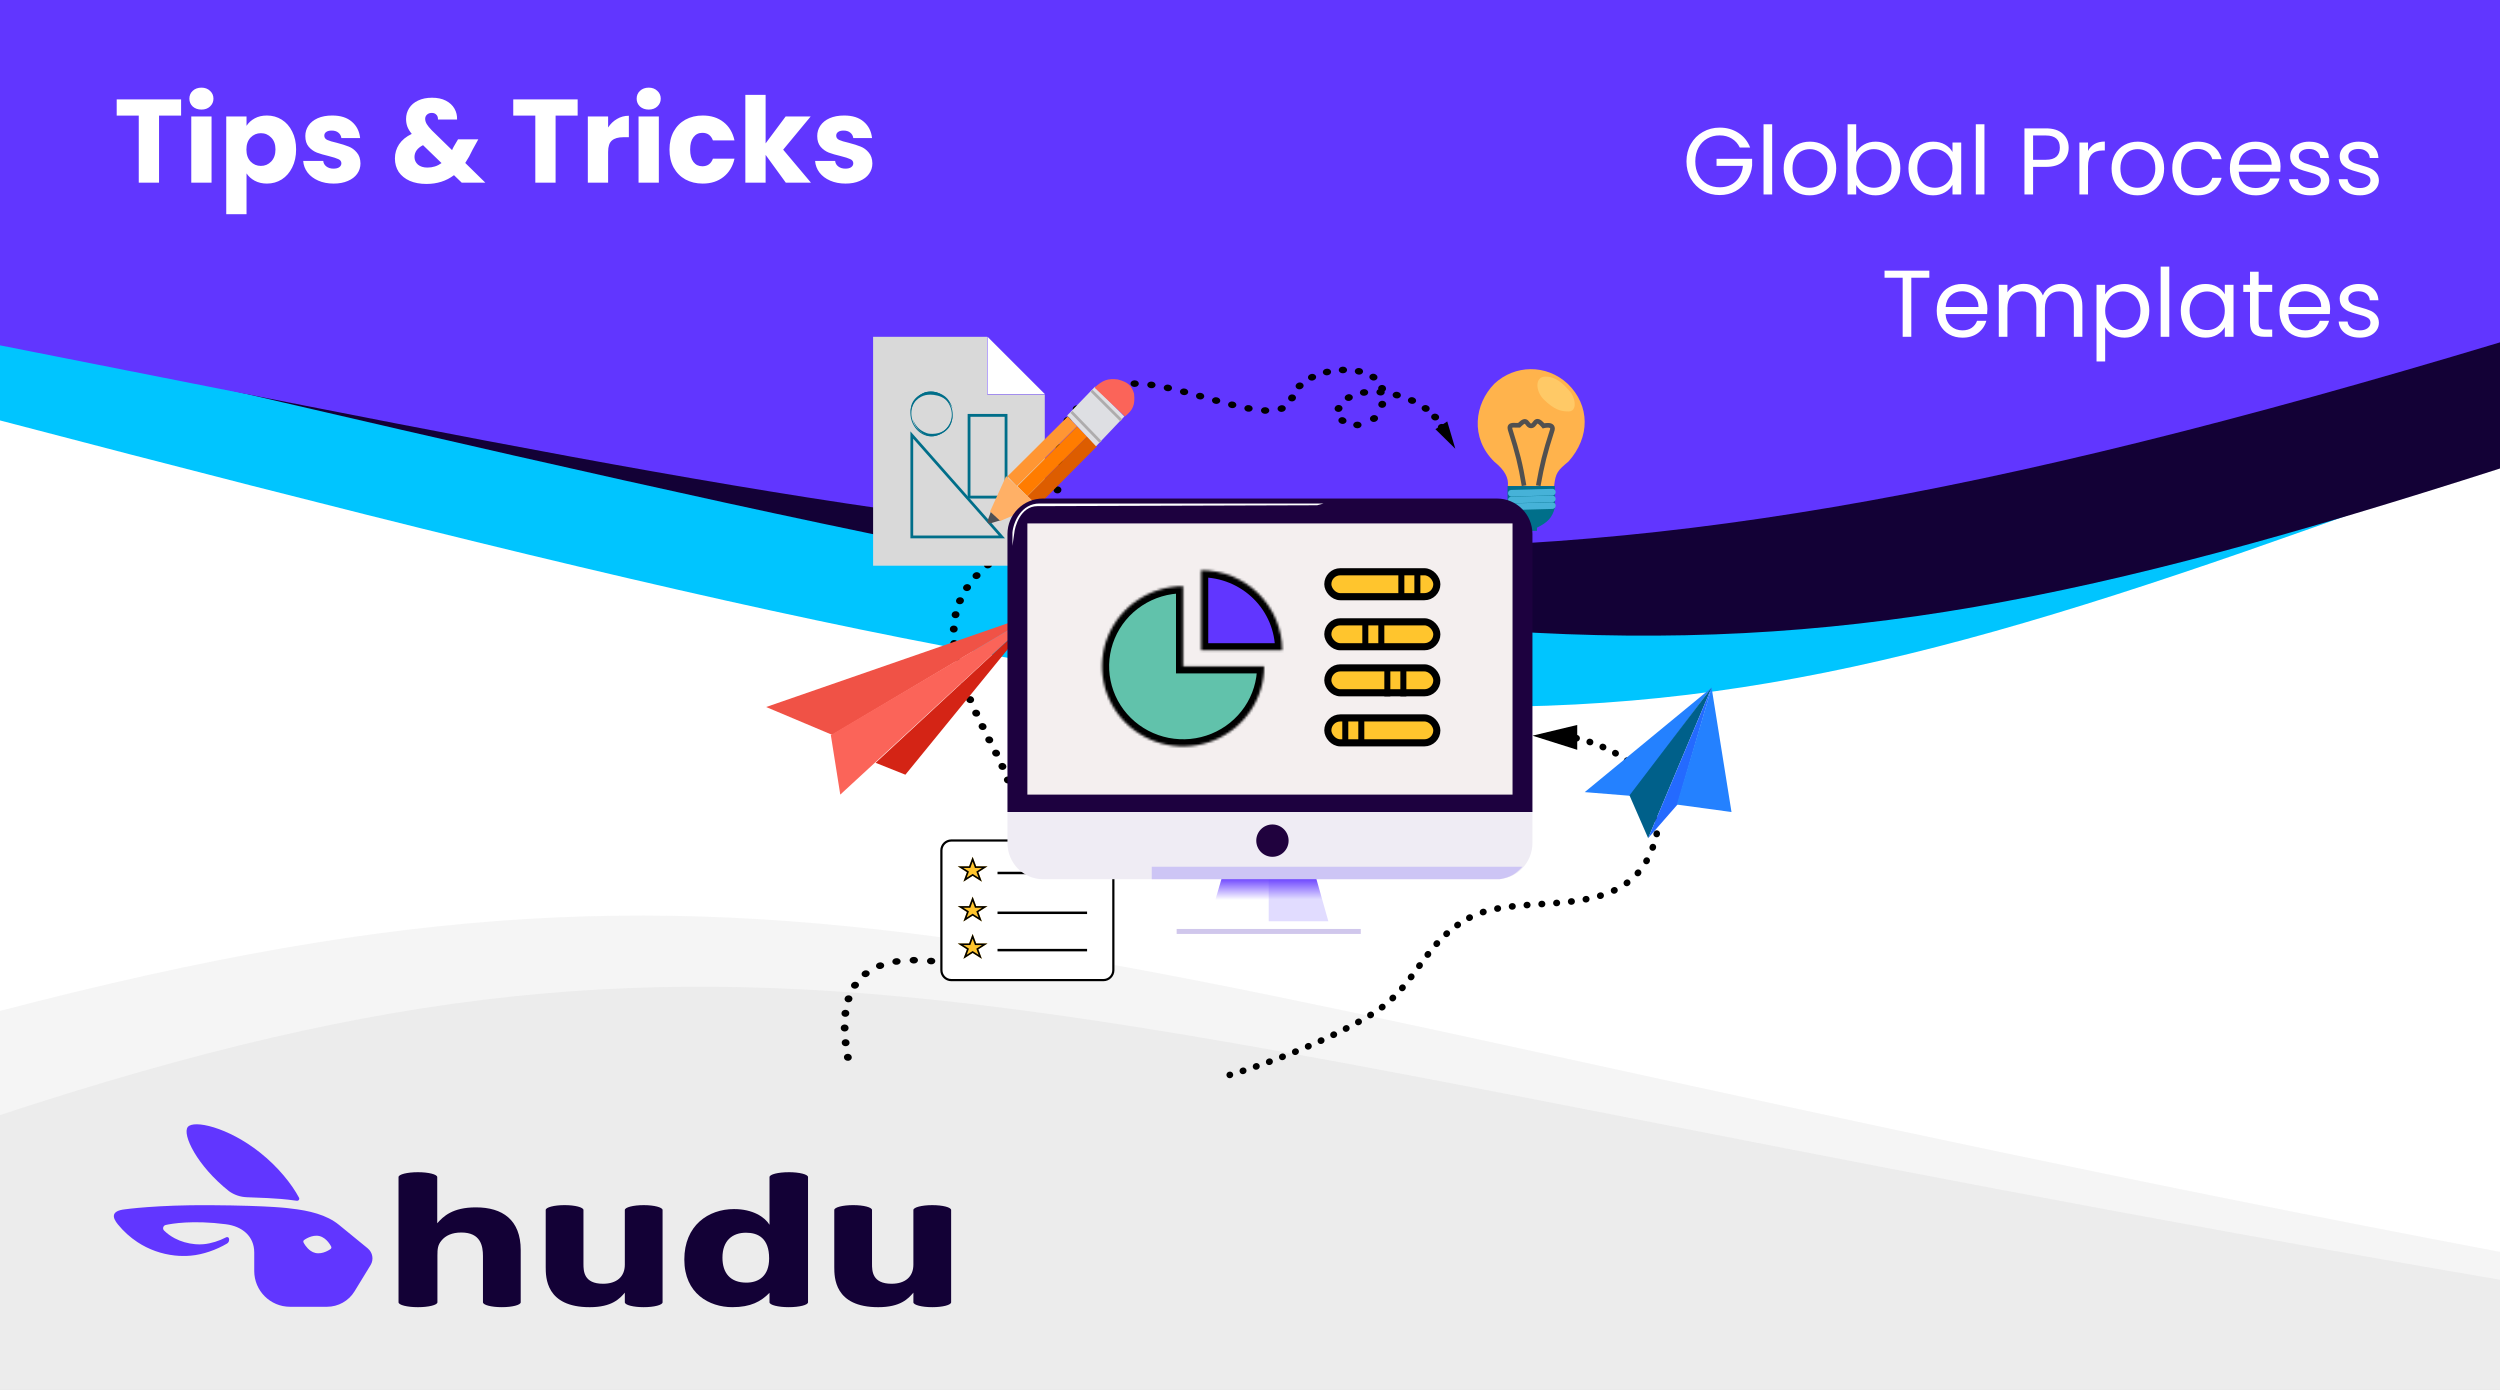
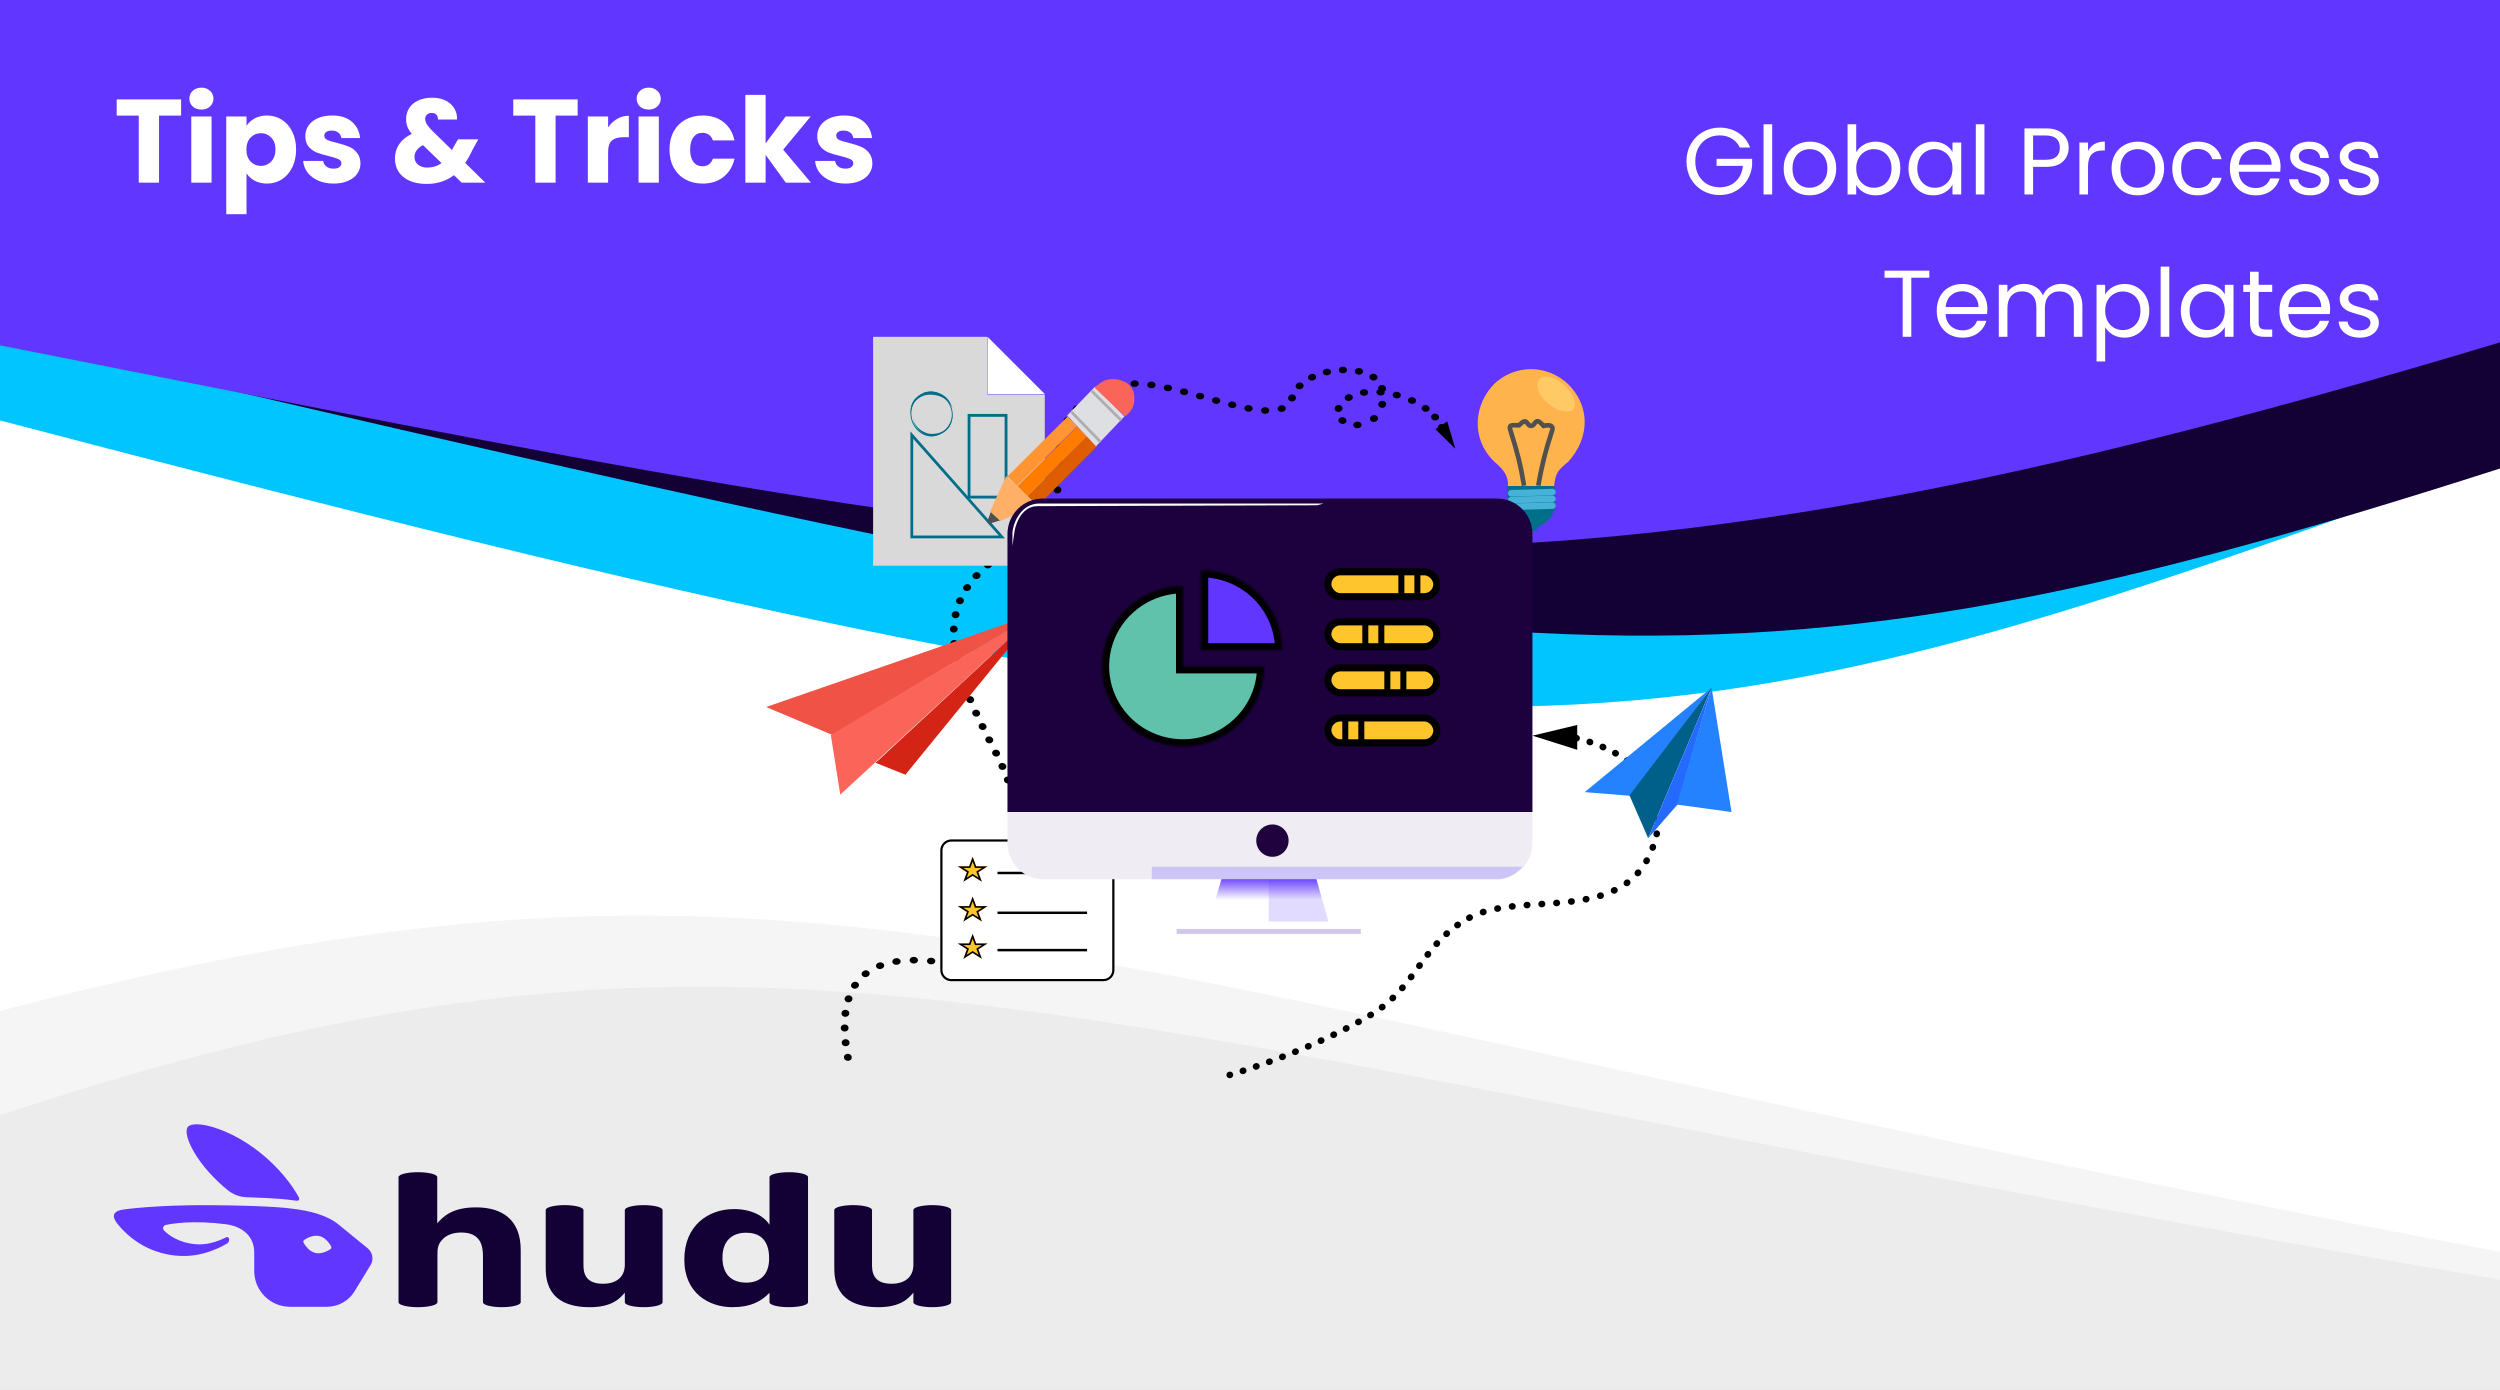
<svg xmlns="http://www.w3.org/2000/svg" width="1054" height="586" viewBox="0 0 1054 586" fill="none">
  <rect x="0" y="0" width="1054" height="586" fill="#333333" stroke="none" />
  <path d="M0 1H1014C1036.09 1 1054 18.909 1054 41V586H0V1Z" fill="white" />
  <path d="M1005 36.467L1005 1H40C17.909 1 0 18.902 0 40.994V177.253C596.233 333.617 676.185 330.477 1005 211.771V36.467Z" fill="#00C5FF" />
  <path d="M1054 197.517V34.068C1054 15.805 1039.19 1 1020.93 1H40C17.909 1 0 18.887 0 40.978L0 141.901L9.283 144.065C626.143 287.891 710.868 307.645 1054 197.517Z" fill="#130136" />
  <path d="M0 511.625V586H1054V527.794C428.697 409.241 344.846 336.196 0 426.196L0 511.625Z" fill="#E6E6E6" fill-opacity="0.4" />
  <path d="M0 526.675V586H1054V539.552C428.697 432.692 329.625 361.577 0 470.109L0 526.675Z" fill="#E6E6E6" fill-opacity="0.6" />
  <path d="M1054 144.338V33.814L1054 0H0V145.599C487.425 241.778 615.668 276.372 1054 144.338Z" fill="#6136FF" />
  <path d="M76.35 41.9V48.75H67.05V77H58.5V48.75H49.2V41.9H76.35ZM84.941 46.2C83.441 46.2 82.208 45.767 81.241 44.9C80.308 44 79.841 42.9 79.841 41.6C79.841 40.267 80.308 39.167 81.241 38.3C82.208 37.4 83.441 36.95 84.941 36.95C86.408 36.95 87.608 37.4 88.541 38.3C89.508 39.167 89.991 40.267 89.991 41.6C89.991 42.9 89.508 44 88.541 44.9C87.608 45.767 86.408 46.2 84.941 46.2ZM89.191 49.1V77H80.641V49.1H89.191ZM103.937 53.05C104.77 51.75 105.92 50.7 107.387 49.9C108.854 49.1 110.57 48.7 112.537 48.7C114.837 48.7 116.92 49.283 118.787 50.45C120.654 51.617 122.12 53.283 123.187 55.45C124.287 57.617 124.837 60.133 124.837 63C124.837 65.867 124.287 68.4 123.187 70.6C122.12 72.767 120.654 74.45 118.787 75.65C116.92 76.817 114.837 77.4 112.537 77.4C110.604 77.4 108.887 77 107.387 76.2C105.92 75.4 104.77 74.367 103.937 73.1V90.3H95.387V49.1H103.937V53.05ZM116.137 63C116.137 60.867 115.537 59.2 114.337 58C113.17 56.767 111.72 56.15 109.987 56.15C108.287 56.15 106.837 56.767 105.637 58C104.47 59.233 103.887 60.917 103.887 63.05C103.887 65.183 104.47 66.867 105.637 68.1C106.837 69.333 108.287 69.95 109.987 69.95C111.687 69.95 113.137 69.333 114.337 68.1C115.537 66.833 116.137 65.133 116.137 63ZM140.673 77.4C138.239 77.4 136.073 76.983 134.173 76.15C132.273 75.317 130.773 74.183 129.673 72.75C128.573 71.283 127.956 69.65 127.823 67.85H136.273C136.373 68.817 136.823 69.6 137.623 70.2C138.423 70.8 139.406 71.1 140.573 71.1C141.639 71.1 142.456 70.9 143.023 70.5C143.623 70.067 143.923 69.517 143.923 68.85C143.923 68.05 143.506 67.467 142.673 67.1C141.839 66.7 140.489 66.267 138.623 65.8C136.623 65.333 134.956 64.85 133.623 64.35C132.289 63.817 131.139 63 130.173 61.9C129.206 60.767 128.723 59.25 128.723 57.35C128.723 55.75 129.156 54.3 130.023 53C130.923 51.667 132.223 50.617 133.923 49.85C135.656 49.083 137.706 48.7 140.073 48.7C143.573 48.7 146.323 49.567 148.323 51.3C150.356 53.033 151.523 55.333 151.823 58.2H143.923C143.789 57.233 143.356 56.467 142.623 55.9C141.923 55.333 140.989 55.05 139.823 55.05C138.823 55.05 138.056 55.25 137.523 55.65C136.989 56.017 136.723 56.533 136.723 57.2C136.723 58 137.139 58.6 137.973 59C138.839 59.4 140.173 59.8 141.973 60.2C144.039 60.733 145.723 61.267 147.023 61.8C148.323 62.3 149.456 63.133 150.423 64.3C151.423 65.433 151.939 66.967 151.973 68.9C151.973 70.533 151.506 72 150.573 73.3C149.673 74.567 148.356 75.567 146.623 76.3C144.923 77.033 142.939 77.4 140.673 77.4ZM194.649 77L191.399 73.85C188.166 76.317 184.299 77.55 179.799 77.55C177.099 77.55 174.749 77.117 172.749 76.25C170.749 75.35 169.199 74.1 168.099 72.5C167.033 70.867 166.499 68.967 166.499 66.8C166.499 64.6 167.083 62.617 168.249 60.85C169.449 59.05 171.233 57.583 173.599 56.45C172.733 55.383 172.116 54.367 171.749 53.4C171.383 52.4 171.199 51.317 171.199 50.15C171.199 48.483 171.633 46.967 172.499 45.6C173.366 44.233 174.616 43.167 176.249 42.4C177.916 41.6 179.883 41.2 182.149 41.2C184.449 41.2 186.399 41.617 187.999 42.45C189.599 43.283 190.799 44.4 191.599 45.8C192.399 47.2 192.766 48.733 192.699 50.4H184.649C184.683 49.5 184.449 48.817 183.949 48.35C183.483 47.85 182.849 47.6 182.049 47.6C181.249 47.6 180.583 47.833 180.049 48.3C179.516 48.767 179.249 49.367 179.249 50.1C179.249 50.8 179.466 51.533 179.899 52.3C180.366 53.067 181.083 53.95 182.049 54.95L190.599 63.3C190.666 63.133 190.749 62.933 190.849 62.7C190.983 62.467 191.116 62.2 191.249 61.9L193.099 58.75H201.649L199.249 63.1C198.349 65.067 197.316 66.933 196.149 68.7L204.599 77H194.649ZM180.199 70.65C182.433 70.65 184.416 70.017 186.149 68.75L178.349 61.2C175.949 62.433 174.749 64.1 174.749 66.2C174.749 67.467 175.233 68.533 176.199 69.4C177.199 70.233 178.533 70.65 180.199 70.65ZM243.538 41.9V48.75H234.238V77H225.688V48.75H216.388V41.9H243.538ZM256.379 53.75C257.379 52.217 258.629 51.017 260.129 50.15C261.629 49.25 263.295 48.8 265.129 48.8V57.85H262.779C260.645 57.85 259.045 58.317 257.979 59.25C256.912 60.15 256.379 61.75 256.379 64.05V77H247.829V49.1H256.379V53.75ZM273.515 46.2C272.015 46.2 270.782 45.767 269.815 44.9C268.882 44 268.415 42.9 268.415 41.6C268.415 40.267 268.882 39.167 269.815 38.3C270.782 37.4 272.015 36.95 273.515 36.95C274.982 36.95 276.182 37.4 277.115 38.3C278.082 39.167 278.565 40.267 278.565 41.6C278.565 42.9 278.082 44 277.115 44.9C276.182 45.767 274.982 46.2 273.515 46.2ZM277.765 49.1V77H269.215V49.1H277.765ZM282.261 63.05C282.261 60.15 282.845 57.617 284.011 55.45C285.211 53.283 286.861 51.617 288.961 50.45C291.095 49.283 293.528 48.7 296.261 48.7C299.761 48.7 302.678 49.617 305.011 51.45C307.378 53.283 308.928 55.867 309.661 59.2H300.561C299.795 57.067 298.311 56 296.111 56C294.545 56 293.295 56.617 292.361 57.85C291.428 59.05 290.961 60.783 290.961 63.05C290.961 65.317 291.428 67.067 292.361 68.3C293.295 69.5 294.545 70.1 296.111 70.1C298.311 70.1 299.795 69.033 300.561 66.9H309.661C308.928 70.167 307.378 72.733 305.011 74.6C302.645 76.467 299.728 77.4 296.261 77.4C293.528 77.4 291.095 76.817 288.961 75.65C286.861 74.483 285.211 72.817 284.011 70.65C282.845 68.483 282.261 65.95 282.261 63.05ZM331.285 77L322.785 65.3V77H314.235V40H322.785V60.45L331.235 49.1H341.785L330.185 63.1L341.885 77H331.285ZM356.493 77.4C354.06 77.4 351.893 76.983 349.993 76.15C348.093 75.317 346.593 74.183 345.493 72.75C344.393 71.283 343.776 69.65 343.643 67.85H352.093C352.193 68.817 352.643 69.6 353.443 70.2C354.243 70.8 355.226 71.1 356.393 71.1C357.46 71.1 358.276 70.9 358.843 70.5C359.443 70.067 359.743 69.517 359.743 68.85C359.743 68.05 359.326 67.467 358.493 67.1C357.66 66.7 356.31 66.267 354.443 65.8C352.443 65.333 350.776 64.85 349.443 64.35C348.11 63.817 346.96 63 345.993 61.9C345.026 60.767 344.543 59.25 344.543 57.35C344.543 55.75 344.976 54.3 345.843 53C346.743 51.667 348.043 50.617 349.743 49.85C351.476 49.083 353.526 48.7 355.893 48.7C359.393 48.7 362.143 49.567 364.143 51.3C366.176 53.033 367.343 55.333 367.643 58.2H359.743C359.61 57.233 359.176 56.467 358.443 55.9C357.743 55.333 356.81 55.05 355.643 55.05C354.643 55.05 353.876 55.25 353.343 55.65C352.81 56.017 352.543 56.533 352.543 57.2C352.543 58 352.96 58.6 353.793 59C354.66 59.4 355.993 59.8 357.793 60.2C359.86 60.733 361.543 61.267 362.843 61.8C364.143 62.3 365.276 63.133 366.243 64.3C367.243 65.433 367.76 66.967 367.793 68.9C367.793 70.533 367.326 72 366.393 73.3C365.493 74.567 364.176 75.567 362.443 76.3C360.743 77.033 358.76 77.4 356.493 77.4Z" fill="white" />
  <path d="M733.497 62.2C732.724 60.573 731.604 59.32 730.137 58.44C728.67 57.533 726.964 57.08 725.017 57.08C723.07 57.08 721.31 57.533 719.737 58.44C718.19 59.32 716.964 60.6 716.057 62.28C715.177 63.933 714.737 65.853 714.737 68.04C714.737 70.227 715.177 72.147 716.057 73.8C716.964 75.453 718.19 76.733 719.737 77.64C721.31 78.52 723.07 78.96 725.017 78.96C727.737 78.96 729.977 78.147 731.737 76.52C733.497 74.893 734.524 72.693 734.817 69.92H723.697V66.96H738.697V69.76C738.484 72.053 737.764 74.16 736.537 76.08C735.31 77.973 733.697 79.48 731.697 80.6C729.697 81.693 727.47 82.24 725.017 82.24C722.43 82.24 720.07 81.64 717.937 80.44C715.804 79.213 714.11 77.52 712.857 75.36C711.63 73.2 711.017 70.76 711.017 68.04C711.017 65.32 711.63 62.88 712.857 60.72C714.11 58.533 715.804 56.84 717.937 55.64C720.07 54.413 722.43 53.8 725.017 53.8C727.977 53.8 730.59 54.533 732.857 56C735.15 57.467 736.817 59.533 737.857 62.2H733.497ZM747.15 52.4V82H743.51V52.4H747.15ZM762.913 82.36C760.86 82.36 758.993 81.893 757.313 80.96C755.66 80.027 754.353 78.707 753.393 77C752.46 75.267 751.993 73.267 751.993 71C751.993 68.76 752.473 66.787 753.433 65.08C754.42 63.347 755.753 62.027 757.433 61.12C759.113 60.187 760.993 59.72 763.073 59.72C765.153 59.72 767.033 60.187 768.713 61.12C770.393 62.027 771.713 63.333 772.673 65.04C773.66 66.747 774.153 68.733 774.153 71C774.153 73.267 773.647 75.267 772.633 77C771.647 78.707 770.3 80.027 768.593 80.96C766.887 81.893 764.993 82.36 762.913 82.36ZM762.913 79.16C764.22 79.16 765.447 78.853 766.593 78.24C767.74 77.627 768.66 76.707 769.353 75.48C770.073 74.253 770.433 72.76 770.433 71C770.433 69.24 770.087 67.747 769.393 66.52C768.7 65.293 767.793 64.387 766.673 63.8C765.553 63.187 764.34 62.88 763.033 62.88C761.7 62.88 760.473 63.187 759.353 63.8C758.26 64.387 757.38 65.293 756.713 66.52C756.047 67.747 755.713 69.24 755.713 71C755.713 72.787 756.033 74.293 756.673 75.52C757.34 76.747 758.22 77.667 759.313 78.28C760.407 78.867 761.607 79.16 762.913 79.16ZM782.579 64.16C783.326 62.853 784.419 61.787 785.859 60.96C787.299 60.133 788.939 59.72 790.779 59.72C792.753 59.72 794.526 60.187 796.099 61.12C797.673 62.053 798.913 63.373 799.819 65.08C800.726 66.76 801.179 68.72 801.179 70.96C801.179 73.173 800.726 75.147 799.819 76.88C798.913 78.613 797.659 79.96 796.059 80.92C794.486 81.88 792.726 82.36 790.779 82.36C788.886 82.36 787.219 81.947 785.779 81.12C784.366 80.293 783.299 79.24 782.579 77.96V82H778.939V52.4H782.579V64.16ZM797.459 70.96C797.459 69.307 797.126 67.867 796.459 66.64C795.793 65.413 794.886 64.48 793.739 63.84C792.619 63.2 791.379 62.88 790.019 62.88C788.686 62.88 787.446 63.213 786.299 63.88C785.179 64.52 784.273 65.467 783.579 66.72C782.913 67.947 782.579 69.373 782.579 71C782.579 72.653 782.913 74.107 783.579 75.36C784.273 76.587 785.179 77.533 786.299 78.2C787.446 78.84 788.686 79.16 790.019 79.16C791.379 79.16 792.619 78.84 793.739 78.2C794.886 77.533 795.793 76.587 796.459 75.36C797.126 74.107 797.459 72.64 797.459 70.96ZM804.611 70.96C804.611 68.72 805.064 66.76 805.971 65.08C806.877 63.373 808.117 62.053 809.691 61.12C811.291 60.187 813.064 59.72 815.011 59.72C816.931 59.72 818.597 60.133 820.011 60.96C821.424 61.787 822.477 62.827 823.171 64.08V60.08H826.851V82H823.171V77.92C822.451 79.2 821.371 80.267 819.931 81.12C818.517 81.947 816.864 82.36 814.971 82.36C813.024 82.36 811.264 81.88 809.691 80.92C808.117 79.96 806.877 78.613 805.971 76.88C805.064 75.147 804.611 73.173 804.611 70.96ZM823.171 71C823.171 69.347 822.837 67.907 822.171 66.68C821.504 65.453 820.597 64.52 819.451 63.88C818.331 63.213 817.091 62.88 815.731 62.88C814.371 62.88 813.131 63.2 812.011 63.84C810.891 64.48 809.997 65.413 809.331 66.64C808.664 67.867 808.331 69.307 808.331 70.96C808.331 72.64 808.664 74.107 809.331 75.36C809.997 76.587 810.891 77.533 812.011 78.2C813.131 78.84 814.371 79.16 815.731 79.16C817.091 79.16 818.331 78.84 819.451 78.2C820.597 77.533 821.504 76.587 822.171 75.36C822.837 74.107 823.171 72.653 823.171 71ZM836.642 52.4V82H833.002V52.4H836.642ZM872.15 62.28C872.15 64.6 871.35 66.533 869.75 68.08C868.176 69.6 865.763 70.36 862.51 70.36H857.15V82H853.51V54.12H862.51C865.656 54.12 868.043 54.88 869.67 56.4C871.323 57.92 872.15 59.88 872.15 62.28ZM862.51 67.36C864.536 67.36 866.03 66.92 866.99 66.04C867.95 65.16 868.43 63.907 868.43 62.28C868.43 58.84 866.456 57.12 862.51 57.12H857.15V67.36H862.51ZM880.314 63.64C880.954 62.387 881.86 61.413 883.034 60.72C884.234 60.027 885.687 59.68 887.394 59.68V63.44H886.434C882.354 63.44 880.314 65.653 880.314 70.08V82H876.674V60.08H880.314V63.64ZM901.156 82.36C899.102 82.36 897.236 81.893 895.556 80.96C893.902 80.027 892.596 78.707 891.636 77C890.702 75.267 890.236 73.267 890.236 71C890.236 68.76 890.716 66.787 891.676 65.08C892.662 63.347 893.996 62.027 895.676 61.12C897.356 60.187 899.236 59.72 901.316 59.72C903.396 59.72 905.276 60.187 906.956 61.12C908.636 62.027 909.956 63.333 910.916 65.04C911.902 66.747 912.396 68.733 912.396 71C912.396 73.267 911.889 75.267 910.876 77C909.889 78.707 908.542 80.027 906.836 80.96C905.129 81.893 903.236 82.36 901.156 82.36ZM901.156 79.16C902.462 79.16 903.689 78.853 904.836 78.24C905.982 77.627 906.902 76.707 907.596 75.48C908.316 74.253 908.676 72.76 908.676 71C908.676 69.24 908.329 67.747 907.636 66.52C906.942 65.293 906.036 64.387 904.916 63.8C903.796 63.187 902.582 62.88 901.276 62.88C899.942 62.88 898.716 63.187 897.596 63.8C896.502 64.387 895.622 65.293 894.956 66.52C894.289 67.747 893.956 69.24 893.956 71C893.956 72.787 894.276 74.293 894.916 75.52C895.582 76.747 896.462 77.667 897.556 78.28C898.649 78.867 899.849 79.16 901.156 79.16ZM915.822 71C915.822 68.733 916.275 66.76 917.182 65.08C918.088 63.373 919.342 62.053 920.942 61.12C922.568 60.187 924.422 59.72 926.502 59.72C929.195 59.72 931.408 60.373 933.142 61.68C934.902 62.987 936.062 64.8 936.622 67.12H932.702C932.328 65.787 931.595 64.733 930.502 63.96C929.435 63.187 928.102 62.8 926.502 62.8C924.422 62.8 922.742 63.52 921.462 64.96C920.182 66.373 919.542 68.387 919.542 71C919.542 73.64 920.182 75.68 921.462 77.12C922.742 78.56 924.422 79.28 926.502 79.28C928.102 79.28 929.435 78.907 930.502 78.16C931.568 77.413 932.302 76.347 932.702 74.96H936.622C936.035 77.2 934.862 79 933.102 80.36C931.342 81.693 929.142 82.36 926.502 82.36C924.422 82.36 922.568 81.893 920.942 80.96C919.342 80.027 918.088 78.707 917.182 77C916.275 75.293 915.822 73.293 915.822 71ZM961.478 70.2C961.478 70.893 961.438 71.627 961.358 72.4H943.838C943.972 74.56 944.705 76.253 946.038 77.48C947.398 78.68 949.038 79.28 950.958 79.28C952.532 79.28 953.838 78.92 954.878 78.2C955.945 77.453 956.692 76.467 957.118 75.24H961.038C960.452 77.347 959.278 79.067 957.518 80.4C955.758 81.707 953.572 82.36 950.958 82.36C948.878 82.36 947.012 81.893 945.358 80.96C943.732 80.027 942.452 78.707 941.518 77C940.585 75.267 940.118 73.267 940.118 71C940.118 68.733 940.572 66.747 941.478 65.04C942.385 63.333 943.652 62.027 945.278 61.12C946.932 60.187 948.825 59.72 950.958 59.72C953.038 59.72 954.878 60.173 956.478 61.08C958.078 61.987 959.305 63.24 960.158 64.84C961.038 66.413 961.478 68.2 961.478 70.2ZM957.718 69.44C957.718 68.053 957.412 66.867 956.798 65.88C956.185 64.867 955.345 64.107 954.278 63.6C953.238 63.067 952.078 62.8 950.798 62.8C948.958 62.8 947.385 63.387 946.078 64.56C944.798 65.733 944.065 67.36 943.878 69.44H957.718ZM974.043 82.36C972.363 82.36 970.856 82.08 969.523 81.52C968.19 80.933 967.136 80.133 966.363 79.12C965.59 78.08 965.163 76.893 965.083 75.56H968.843C968.95 76.653 969.456 77.547 970.363 78.24C971.296 78.933 972.51 79.28 974.003 79.28C975.39 79.28 976.483 78.973 977.283 78.36C978.083 77.747 978.483 76.973 978.483 76.04C978.483 75.08 978.056 74.373 977.203 73.92C976.35 73.44 975.03 72.973 973.243 72.52C971.616 72.093 970.283 71.667 969.243 71.24C968.23 70.787 967.35 70.133 966.603 69.28C965.883 68.4 965.523 67.253 965.523 65.84C965.523 64.72 965.856 63.693 966.523 62.76C967.19 61.827 968.136 61.093 969.363 60.56C970.59 60 971.99 59.72 973.563 59.72C975.99 59.72 977.95 60.333 979.443 61.56C980.936 62.787 981.736 64.467 981.843 66.6H978.203C978.123 65.453 977.656 64.533 976.803 63.84C975.976 63.147 974.856 62.8 973.443 62.8C972.136 62.8 971.096 63.08 970.323 63.64C969.55 64.2 969.163 64.933 969.163 65.84C969.163 66.56 969.39 67.16 969.843 67.64C970.323 68.093 970.91 68.467 971.603 68.76C972.323 69.027 973.31 69.333 974.563 69.68C976.136 70.107 977.416 70.533 978.403 70.96C979.39 71.36 980.23 71.973 980.923 72.8C981.643 73.627 982.016 74.707 982.043 76.04C982.043 77.24 981.71 78.32 981.043 79.28C980.376 80.24 979.43 81 978.203 81.56C977.003 82.093 975.616 82.36 974.043 82.36ZM994.942 82.36C993.262 82.36 991.755 82.08 990.422 81.52C989.088 80.933 988.035 80.133 987.262 79.12C986.488 78.08 986.062 76.893 985.982 75.56H989.742C989.848 76.653 990.355 77.547 991.262 78.24C992.195 78.933 993.408 79.28 994.902 79.28C996.288 79.28 997.382 78.973 998.182 78.36C998.982 77.747 999.382 76.973 999.382 76.04C999.382 75.08 998.955 74.373 998.102 73.92C997.248 73.44 995.928 72.973 994.142 72.52C992.515 72.093 991.182 71.667 990.142 71.24C989.128 70.787 988.248 70.133 987.502 69.28C986.782 68.4 986.422 67.253 986.422 65.84C986.422 64.72 986.755 63.693 987.422 62.76C988.088 61.827 989.035 61.093 990.262 60.56C991.488 60 992.888 59.72 994.462 59.72C996.888 59.72 998.848 60.333 1000.34 61.56C1001.83 62.787 1002.63 64.467 1002.74 66.6H999.102C999.022 65.453 998.555 64.533 997.702 63.84C996.875 63.147 995.755 62.8 994.342 62.8C993.035 62.8 991.995 63.08 991.222 63.64C990.448 64.2 990.062 64.933 990.062 65.84C990.062 66.56 990.288 67.16 990.742 67.64C991.222 68.093 991.808 68.467 992.502 68.76C993.222 69.027 994.208 69.333 995.462 69.68C997.035 70.107 998.315 70.533 999.302 70.96C1000.29 71.36 1001.13 71.973 1001.82 72.8C1002.54 73.627 1002.91 74.707 1002.94 76.04C1002.94 77.24 1002.61 78.32 1001.94 79.28C1001.27 80.24 1000.33 81 999.102 81.56C997.902 82.093 996.515 82.36 994.942 82.36ZM813.404 114.12V117.08H805.804V142H802.164V117.08H794.524V114.12H813.404ZM837.885 130.2C837.885 130.893 837.845 131.627 837.765 132.4H820.245C820.378 134.56 821.111 136.253 822.445 137.48C823.805 138.68 825.445 139.28 827.365 139.28C828.938 139.28 830.245 138.92 831.285 138.2C832.351 137.453 833.098 136.467 833.525 135.24H837.445C836.858 137.347 835.685 139.067 833.925 140.4C832.165 141.707 829.978 142.36 827.365 142.36C825.285 142.36 823.418 141.893 821.765 140.96C820.138 140.027 818.858 138.707 817.925 137C816.991 135.267 816.525 133.267 816.525 131C816.525 128.733 816.978 126.747 817.885 125.04C818.791 123.333 820.058 122.027 821.685 121.12C823.338 120.187 825.231 119.72 827.365 119.72C829.445 119.72 831.285 120.173 832.885 121.08C834.485 121.987 835.711 123.24 836.565 124.84C837.445 126.413 837.885 128.2 837.885 130.2ZM834.125 129.44C834.125 128.053 833.818 126.867 833.205 125.88C832.591 124.867 831.751 124.107 830.685 123.6C829.645 123.067 828.485 122.8 827.205 122.8C825.365 122.8 823.791 123.387 822.485 124.56C821.205 125.733 820.471 127.36 820.285 129.44H834.125ZM869.049 119.68C870.756 119.68 872.276 120.04 873.609 120.76C874.943 121.453 875.996 122.507 876.769 123.92C877.543 125.333 877.929 127.053 877.929 129.08V142H874.329V129.6C874.329 127.413 873.783 125.747 872.689 124.6C871.623 123.427 870.169 122.84 868.329 122.84C866.436 122.84 864.929 123.453 863.809 124.68C862.689 125.88 862.129 127.627 862.129 129.92V142H858.529V129.6C858.529 127.413 857.983 125.747 856.889 124.6C855.823 123.427 854.369 122.84 852.529 122.84C850.636 122.84 849.129 123.453 848.009 124.68C846.889 125.88 846.329 127.627 846.329 129.92V142H842.689V120.08H846.329V123.24C847.049 122.093 848.009 121.213 849.209 120.6C850.436 119.987 851.783 119.68 853.249 119.68C855.089 119.68 856.716 120.093 858.129 120.92C859.543 121.747 860.596 122.96 861.289 124.56C861.903 123.013 862.916 121.813 864.329 120.96C865.743 120.107 867.316 119.68 869.049 119.68ZM887.54 124.12C888.26 122.867 889.327 121.827 890.74 121C892.18 120.147 893.847 119.72 895.74 119.72C897.687 119.72 899.447 120.187 901.02 121.12C902.62 122.053 903.874 123.373 904.78 125.08C905.687 126.76 906.14 128.72 906.14 130.96C906.14 133.173 905.687 135.147 904.78 136.88C903.874 138.613 902.62 139.96 901.02 140.92C899.447 141.88 897.687 142.36 895.74 142.36C893.874 142.36 892.22 141.947 890.78 141.12C889.367 140.267 888.287 139.213 887.54 137.96V152.4H883.9V120.08H887.54V124.12ZM902.42 130.96C902.42 129.307 902.087 127.867 901.42 126.64C900.754 125.413 899.847 124.48 898.7 123.84C897.58 123.2 896.34 122.88 894.98 122.88C893.647 122.88 892.407 123.213 891.26 123.88C890.14 124.52 889.234 125.467 888.54 126.72C887.874 127.947 887.54 129.373 887.54 131C887.54 132.653 887.874 134.107 888.54 135.36C889.234 136.587 890.14 137.533 891.26 138.2C892.407 138.84 893.647 139.16 894.98 139.16C896.34 139.16 897.58 138.84 898.7 138.2C899.847 137.533 900.754 136.587 901.42 135.36C902.087 134.107 902.42 132.64 902.42 130.96ZM914.572 112.4V142H910.932V112.4H914.572ZM919.415 130.96C919.415 128.72 919.869 126.76 920.775 125.08C921.682 123.373 922.922 122.053 924.495 121.12C926.095 120.187 927.869 119.72 929.815 119.72C931.735 119.72 933.402 120.133 934.815 120.96C936.229 121.787 937.282 122.827 937.975 124.08V120.08H941.655V142H937.975V137.92C937.255 139.2 936.175 140.267 934.735 141.12C933.322 141.947 931.669 142.36 929.775 142.36C927.829 142.36 926.069 141.88 924.495 140.92C922.922 139.96 921.682 138.613 920.775 136.88C919.869 135.147 919.415 133.173 919.415 130.96ZM937.975 131C937.975 129.347 937.642 127.907 936.975 126.68C936.309 125.453 935.402 124.52 934.255 123.88C933.135 123.213 931.895 122.88 930.535 122.88C929.175 122.88 927.935 123.2 926.815 123.84C925.695 124.48 924.802 125.413 924.135 126.64C923.469 127.867 923.135 129.307 923.135 130.96C923.135 132.64 923.469 134.107 924.135 135.36C924.802 136.587 925.695 137.533 926.815 138.2C927.935 138.84 929.175 139.16 930.535 139.16C931.895 139.16 933.135 138.84 934.255 138.2C935.402 137.533 936.309 136.587 936.975 135.36C937.642 134.107 937.975 132.653 937.975 131ZM952.247 123.08V136C952.247 137.067 952.473 137.827 952.927 138.28C953.38 138.707 954.167 138.92 955.287 138.92H957.967V142H954.687C952.66 142 951.14 141.533 950.127 140.6C949.113 139.667 948.607 138.133 948.607 136V123.08H945.767V120.08H948.607V114.56H952.247V120.08H957.967V123.08H952.247ZM982.377 130.2C982.377 130.893 982.337 131.627 982.257 132.4H964.737C964.87 134.56 965.604 136.253 966.937 137.48C968.297 138.68 969.937 139.28 971.857 139.28C973.43 139.28 974.737 138.92 975.777 138.2C976.844 137.453 977.59 136.467 978.017 135.24H981.937C981.35 137.347 980.177 139.067 978.417 140.4C976.657 141.707 974.47 142.36 971.857 142.36C969.777 142.36 967.91 141.893 966.257 140.96C964.63 140.027 963.35 138.707 962.417 137C961.484 135.267 961.017 133.267 961.017 131C961.017 128.733 961.47 126.747 962.377 125.04C963.284 123.333 964.55 122.027 966.177 121.12C967.83 120.187 969.724 119.72 971.857 119.72C973.937 119.72 975.777 120.173 977.377 121.08C978.977 121.987 980.204 123.24 981.057 124.84C981.937 126.413 982.377 128.2 982.377 130.2ZM978.617 129.44C978.617 128.053 978.31 126.867 977.697 125.88C977.084 124.867 976.244 124.107 975.177 123.6C974.137 123.067 972.977 122.8 971.697 122.8C969.857 122.8 968.284 123.387 966.977 124.56C965.697 125.733 964.964 127.36 964.777 129.44H978.617ZM994.942 142.36C993.262 142.36 991.755 142.08 990.422 141.52C989.088 140.933 988.035 140.133 987.262 139.12C986.488 138.08 986.062 136.893 985.982 135.56H989.742C989.848 136.653 990.355 137.547 991.262 138.24C992.195 138.933 993.408 139.28 994.902 139.28C996.288 139.28 997.382 138.973 998.182 138.36C998.982 137.747 999.382 136.973 999.382 136.04C999.382 135.08 998.955 134.373 998.102 133.92C997.248 133.44 995.928 132.973 994.142 132.52C992.515 132.093 991.182 131.667 990.142 131.24C989.128 130.787 988.248 130.133 987.502 129.28C986.782 128.4 986.422 127.253 986.422 125.84C986.422 124.72 986.755 123.693 987.422 122.76C988.088 121.827 989.035 121.093 990.262 120.56C991.488 120 992.888 119.72 994.462 119.72C996.888 119.72 998.848 120.333 1000.34 121.56C1001.83 122.787 1002.63 124.467 1002.74 126.6H999.102C999.022 125.453 998.555 124.533 997.702 123.84C996.875 123.147 995.755 122.8 994.342 122.8C993.035 122.8 991.995 123.08 991.222 123.64C990.448 124.2 990.062 124.933 990.062 125.84C990.062 126.56 990.288 127.16 990.742 127.64C991.222 128.093 991.808 128.467 992.502 128.76C993.222 129.027 994.208 129.333 995.462 129.68C997.035 130.107 998.315 130.533 999.302 130.96C1000.29 131.36 1001.13 131.973 1001.82 132.8C1002.54 133.627 1002.91 134.707 1002.94 136.04C1002.94 137.24 1002.61 138.32 1001.94 139.28C1001.27 140.24 1000.33 141 999.102 141.56C997.902 142.093 996.515 142.36 994.942 142.36Z" fill="white" />
  <path d="M664.96 316.127V305.638L646.079 310.163L664.96 316.127Z" fill="black" />
  <path d="M610.158 177.665L605.168 180.944L613.56 189.203L610.158 177.665Z" fill="black" />
  <path d="M655.218 204.938H635.721C636.105 201.486 634.417 198.217 630.018 194.68C619.677 184.54 621.697 170.273 630.015 161.783C638.577 153.766 651.892 153.412 660.924 161.783C670.437 170.98 670.437 184.304 661.283 194.562C656.766 198.335 655.815 199.278 655.218 204.938Z" fill="#FFB34C" />
  <path fill-rule="evenodd" clip-rule="evenodd" d="M647.374 179.599C646.991 180.035 646.384 180.549 645.449 180.527C644.566 180.506 643.995 180.021 643.629 179.604C643.484 179.44 643.349 179.259 643.243 179.118C643.223 179.091 643.204 179.066 643.187 179.042C643.06 178.874 642.977 178.773 642.904 178.705C642.875 178.678 642.856 178.663 642.845 178.656C642.831 178.658 642.807 178.662 642.769 178.674C642.523 178.755 642.017 179.062 641.125 179.99L640.836 180.29H639.087L639.045 180.287C638.439 180.234 638.024 180.235 637.747 180.275C637.651 180.288 637.587 180.304 637.546 180.317C637.546 180.338 637.546 180.365 637.549 180.398C637.563 180.611 637.639 180.946 637.82 181.458L637.825 181.473L637.83 181.489C640.657 190.438 641.994 195.505 643.502 204.598L641.569 204.924C640.08 195.95 638.77 190.976 635.968 182.104C635.771 181.547 635.625 181.012 635.593 180.528C635.56 180.028 635.644 179.459 636.054 178.998C636.445 178.558 636.986 178.388 637.474 178.318C637.96 178.249 638.534 178.261 639.17 178.315H640.013C640.816 177.52 641.514 177.007 642.169 176.794C642.565 176.666 642.965 176.64 643.355 176.746C643.736 176.85 644.025 177.058 644.24 177.26C644.448 177.455 644.619 177.677 644.747 177.847C644.773 177.882 644.798 177.915 644.822 177.947C644.927 178.086 645.007 178.193 645.096 178.295C645.293 178.519 645.392 178.549 645.496 178.552C645.593 178.554 645.692 178.533 645.907 178.289C646.002 178.181 646.089 178.065 646.2 177.916C646.225 177.883 646.252 177.847 646.28 177.809C646.415 177.629 646.596 177.394 646.814 177.19C647.04 176.979 647.348 176.762 647.753 176.666C648.169 176.567 648.589 176.618 648.995 176.778C649.64 177.033 650.326 177.594 651.113 178.456C651.191 178.442 651.274 178.428 651.363 178.414C651.839 178.342 652.507 178.278 653.158 178.35C653.77 178.419 654.616 178.638 655.128 179.369C655.667 180.14 655.599 181.117 655.206 182.124C652.338 191.01 651.1 195.996 649.491 204.937L647.563 204.585C649.189 195.546 650.45 190.472 653.351 181.484L653.361 181.453L653.373 181.422C653.52 181.054 653.557 180.814 653.557 180.673C653.557 180.548 653.529 180.511 653.527 180.509C653.511 180.485 653.387 180.364 652.942 180.314C652.535 180.268 652.058 180.307 651.653 180.368C651.457 180.398 651.291 180.431 651.174 180.456C651.117 180.468 651.072 180.479 651.043 180.486C651.029 180.489 651.018 180.492 651.012 180.494L651.007 180.495L651.006 180.495L651.006 180.495L650.417 180.651L650.018 180.185C649.091 179.106 648.552 178.725 648.28 178.618C648.243 178.603 648.217 178.596 648.202 178.593C648.19 178.601 648.172 178.616 648.146 178.64C648.067 178.713 647.977 178.822 647.842 179.002C647.823 179.028 647.803 179.055 647.781 179.084C647.669 179.234 647.527 179.425 647.374 179.599ZM648.187 178.591C648.184 178.591 648.183 178.591 648.183 178.591C648.183 178.591 648.184 178.591 648.187 178.591ZM637.553 180.251C637.553 180.251 637.553 180.253 637.551 180.257C637.552 180.253 637.553 180.251 637.553 180.251ZM642.859 178.656C642.859 178.656 642.857 178.656 642.854 178.656C642.857 178.655 642.859 178.656 642.859 178.656Z" fill="#515050" />
  <path d="M662.407 165.66C664.51 169.04 664.633 173.469 661.293 173.469C657.953 173.469 655.231 172.673 650.903 168.457C647.314 164.961 647.012 158.784 651.521 158.784C656.03 158.784 659.066 161.697 662.407 165.66Z" fill="#FFC966" />
  <path d="M635.586 214.136V204.938H655.517V214.136C654.333 218.322 652.598 220.171 647.982 222.487V223.819H643.243V222.487C639.293 220.69 637.579 218.934 635.586 214.136Z" fill="#006F8A" />
  <path fill-rule="evenodd" clip-rule="evenodd" d="M635.779 207.987C635.758 207.221 636.362 206.584 637.127 206.563L654.464 206.088C655.23 206.067 655.867 206.67 655.888 207.436C655.909 208.201 655.306 208.839 654.54 208.86L637.203 209.335C636.438 209.356 635.8 208.752 635.779 207.987Z" fill="#46B2D8" />
  <path fill-rule="evenodd" clip-rule="evenodd" d="M635.779 213.687C635.758 212.921 636.362 212.283 637.127 212.262L654.464 211.787C655.23 211.766 655.867 212.37 655.888 213.136C655.909 213.901 655.306 214.539 654.54 214.56L637.203 215.035C636.438 215.056 635.8 214.452 635.779 213.687Z" fill="#46B2D8" />
  <path fill-rule="evenodd" clip-rule="evenodd" d="M635.779 210.836C635.758 210.071 636.362 209.433 637.127 209.412L654.464 208.937C655.23 208.916 655.867 209.52 655.888 210.286C655.909 211.051 655.306 211.689 654.54 211.71L637.203 212.185C636.438 212.206 635.8 211.602 635.779 210.836Z" fill="#46B2D8" />
  <path fill-rule="evenodd" clip-rule="evenodd" d="M567.91 155.936C567.936 156.703 567.226 157.342 566.325 157.363C566.256 157.365 566.187 157.367 566.118 157.369C565.217 157.397 564.46 156.799 564.427 156.032C564.395 155.266 565.098 154.623 565.999 154.595C566.077 154.592 566.154 154.59 566.232 154.588C567.133 154.567 567.884 155.17 567.91 155.936ZM571.234 156.197C571.447 155.452 572.33 154.996 573.206 155.177C573.282 155.193 573.358 155.209 573.434 155.225C574.308 155.415 574.836 156.17 574.613 156.913C574.391 157.656 573.502 158.105 572.629 157.916C572.564 157.902 572.499 157.888 572.434 157.874C571.558 157.693 571.021 156.942 571.234 156.197ZM561.13 156.457C561.364 157.198 560.848 157.959 559.977 158.158C559.911 158.174 559.844 158.189 559.777 158.205C558.909 158.409 558.009 157.976 557.768 157.238C557.528 156.499 558.037 155.734 558.906 155.529C558.98 155.512 559.055 155.494 559.13 155.477C560 155.278 560.896 155.717 561.13 156.457ZM577.672 158.082C578.229 157.48 579.256 157.376 579.964 157.85C580.029 157.894 580.093 157.938 580.157 157.982C580.856 158.468 580.959 159.342 580.389 159.936C579.818 160.529 578.79 160.617 578.092 160.132C578.043 160.098 577.994 160.065 577.944 160.031C577.236 159.557 577.114 158.684 577.672 158.082ZM554.679 158.308C555.127 158.973 554.856 159.821 554.073 160.202C554.045 160.216 554.017 160.23 553.989 160.243C553.958 160.259 553.927 160.274 553.896 160.289C553.117 160.676 552.118 160.454 551.663 159.792C551.208 159.13 551.47 158.28 552.248 157.893C552.316 157.859 552.384 157.826 552.452 157.793C553.234 157.412 554.231 157.643 554.679 158.308ZM480.111 161.736C480.114 162.502 479.386 163.126 478.484 163.128C478.413 163.128 478.341 163.129 478.27 163.129C477.368 163.138 476.63 162.523 476.62 161.756C476.61 160.99 477.333 160.362 478.235 160.353C478.314 160.353 478.394 160.352 478.474 160.352C479.376 160.349 480.109 160.969 480.111 161.736ZM483.71 162.035C483.855 161.278 484.694 160.765 485.584 160.889C485.66 160.899 485.737 160.91 485.813 160.921C486.702 161.047 487.303 161.763 487.154 162.519C487.005 163.275 486.164 163.786 485.275 163.659C485.202 163.649 485.13 163.639 485.058 163.629C484.168 163.505 483.565 162.792 483.71 162.035ZM549.058 161.572C549.74 162.073 549.815 162.95 549.226 163.53C549.182 163.573 549.139 163.616 549.097 163.659C548.516 164.245 547.486 164.32 546.797 163.826C546.107 163.333 546.019 162.457 546.6 161.87C546.651 161.818 546.703 161.766 546.756 161.715C547.345 161.135 548.376 161.071 549.058 161.572ZM473.046 162.204C473.369 162.92 472.949 163.723 472.107 163.998C472.077 164.008 472.046 164.018 472.015 164.028L471.908 164.064C471.07 164.346 470.121 163.997 469.79 163.284C469.458 162.571 469.869 161.765 470.707 161.483L470.819 161.445C470.858 161.432 470.898 161.419 470.937 161.406C471.778 161.132 472.722 161.489 473.046 162.204ZM490.676 163.175C490.898 162.432 491.787 161.983 492.66 162.172C492.736 162.189 492.811 162.205 492.887 162.222C493.76 162.412 494.286 163.169 494.062 163.911C493.837 164.654 492.948 165.101 492.075 164.911C492.001 164.894 491.928 164.879 491.855 164.863C490.981 164.673 490.453 163.918 490.676 163.175ZM582.253 162.329C583.125 162.134 584.017 162.578 584.246 163.319C584.257 163.355 584.267 163.39 584.278 163.426C584.289 163.465 584.301 163.504 584.312 163.543C584.468 164.092 584.216 164.643 583.723 164.968C583.781 165.138 583.802 165.32 583.777 165.508C583.678 166.27 582.871 166.819 581.975 166.734C581.904 166.728 581.833 166.721 581.763 166.715C580.866 166.636 580.214 165.954 580.307 165.192C580.363 164.73 580.68 164.344 581.12 164.129C581.117 164.12 581.114 164.111 581.112 164.101C581.104 164.075 581.096 164.049 581.088 164.023C580.859 163.282 581.381 162.523 582.253 162.329ZM497.532 164.753C497.794 164.02 498.706 163.606 499.568 163.829L499.788 163.886C500.65 164.109 501.136 164.885 500.873 165.618C500.61 166.351 499.698 166.765 498.835 166.541L498.619 166.485C497.756 166.262 497.27 165.487 497.532 164.753ZM466.557 164.524C466.975 165.203 466.667 166.042 465.868 166.398C465.804 166.426 465.74 166.455 465.676 166.484C464.88 166.842 463.892 166.583 463.47 165.906C463.049 165.228 463.353 164.388 464.15 164.03C464.218 163.999 464.286 163.969 464.354 163.938C465.153 163.583 466.139 163.845 466.557 164.524ZM576.802 165.227C576.948 165.983 576.345 166.697 575.456 166.821C575.387 166.831 575.32 166.841 575.252 166.851C574.364 166.984 573.518 166.479 573.362 165.724C573.206 164.969 573.799 164.249 574.687 164.117C574.766 164.105 574.846 164.093 574.926 164.082C575.816 163.958 576.655 164.47 576.802 165.227ZM587.2 166.134C587.468 165.402 588.383 164.993 589.243 165.22C589.318 165.24 589.393 165.26 589.467 165.28C590.327 165.512 590.802 166.292 590.53 167.023C590.257 167.754 589.34 168.158 588.48 167.926C588.412 167.908 588.343 167.89 588.275 167.871C587.414 167.644 586.933 166.866 587.2 166.134ZM504.308 166.55C504.587 165.821 505.508 165.422 506.365 165.659L506.583 165.719C507.441 165.957 507.909 166.74 507.63 167.469C507.351 168.198 506.43 168.597 505.573 168.359L505.355 168.299C504.498 168.062 504.029 167.279 504.308 166.55ZM570.067 166.774C570.581 167.404 570.397 168.269 569.656 168.706C569.602 168.737 569.549 168.77 569.495 168.802C568.764 169.25 567.744 169.108 567.217 168.486C566.691 167.864 566.857 166.997 567.588 166.549C567.657 166.507 567.727 166.465 567.796 166.424C568.537 165.987 569.554 166.144 570.067 166.774ZM545.198 166.33C546.065 166.539 546.568 167.307 546.321 168.044C546.312 168.071 546.303 168.098 546.294 168.125C546.288 168.145 546.282 168.165 546.275 168.184C546.269 168.203 546.263 168.221 546.257 168.239C546.007 168.976 545.102 169.4 544.236 169.188C543.37 168.976 542.87 168.206 543.12 167.47C543.13 167.442 543.139 167.414 543.148 167.386C543.154 167.369 543.159 167.352 543.165 167.335C543.17 167.318 543.176 167.302 543.181 167.285C543.428 166.547 544.331 166.12 545.198 166.33ZM460.494 167.468C461.029 168.085 460.875 168.954 460.15 169.409C460.092 169.446 460.034 169.483 459.976 169.519C459.254 169.978 458.231 169.853 457.692 169.239C457.152 168.625 457.3 167.755 458.022 167.296C458.085 167.256 458.148 167.216 458.211 167.176C458.936 166.721 459.958 166.851 460.494 167.468ZM593.762 168.167C594.183 167.489 595.171 167.23 595.968 167.588C596.037 167.619 596.107 167.65 596.176 167.682C596.97 168.044 597.269 168.885 596.843 169.561C596.417 170.237 595.427 170.491 594.633 170.128C594.57 170.1 594.507 170.071 594.444 170.043C593.646 169.685 593.341 168.845 593.762 168.167ZM511.057 168.424C511.334 167.694 512.254 167.294 513.112 167.529L513.328 167.588C514.186 167.823 514.658 168.606 514.381 169.335C514.105 170.065 513.185 170.466 512.327 170.231L512.109 170.171C511.251 169.936 510.78 169.154 511.057 168.424ZM583.113 168.994C583.995 169.152 584.559 169.888 584.373 170.638C584.354 170.716 584.334 170.793 584.313 170.87C584.115 171.618 583.241 172.088 582.362 171.919C581.483 171.75 580.931 171.007 581.129 170.259C581.146 170.195 581.163 170.13 581.179 170.065C581.365 169.315 582.231 168.835 583.113 168.994ZM517.824 170.249C518.077 169.513 518.983 169.091 519.848 169.306C519.895 169.318 519.942 169.33 519.989 169.341L520.068 169.361C520.934 169.575 521.431 170.345 521.179 171.081C520.927 171.818 520.021 172.241 519.156 172.026C519.111 172.015 519.065 172.004 519.02 171.993L518.932 171.971C518.067 171.756 517.57 170.985 517.824 170.249ZM565.028 170.84C565.855 171.145 566.235 171.962 565.877 172.666C565.864 172.692 565.85 172.718 565.837 172.745C565.826 172.768 565.815 172.79 565.804 172.813C565.466 173.523 564.515 173.866 563.679 173.579C562.843 173.291 562.44 172.482 562.778 171.771C562.795 171.735 562.813 171.699 562.831 171.663C562.848 171.629 562.864 171.596 562.881 171.563C563.239 170.859 564.2 170.536 565.028 170.84ZM599.749 171.222C600.345 170.648 601.377 170.593 602.053 171.101C602.082 171.123 602.112 171.145 602.142 171.168L602.215 171.224C602.887 171.735 602.944 172.612 602.343 173.184C601.742 173.755 600.71 173.804 600.038 173.292L599.969 173.24C599.944 173.221 599.918 173.201 599.892 173.182C599.216 172.674 599.152 171.797 599.749 171.222ZM524.665 171.865C524.86 171.116 525.731 170.643 526.611 170.808C526.683 170.822 526.755 170.835 526.826 170.849C527.707 171.011 528.266 171.751 528.075 172.5C527.883 173.249 527.014 173.724 526.133 173.561C526.098 173.555 526.064 173.549 526.029 173.542C525.988 173.535 525.948 173.527 525.908 173.519C525.027 173.354 524.471 172.614 524.665 171.865ZM541.935 171.621C542.315 172.317 541.96 173.142 541.142 173.465C541.061 173.497 540.979 173.528 540.897 173.558C540.07 173.863 539.109 173.54 538.75 172.836C538.392 172.133 538.772 171.316 539.599 171.011C539.656 170.99 539.712 170.968 539.768 170.947C540.585 170.624 541.556 170.926 541.935 171.621ZM455.1 171.236C455.776 171.743 455.841 172.62 455.245 173.195C455.199 173.24 455.152 173.286 455.106 173.331C454.516 173.91 453.485 173.972 452.804 173.47C452.123 172.968 452.05 172.091 452.64 171.512C452.692 171.461 452.744 171.411 452.796 171.36C453.392 170.785 454.423 170.73 455.1 171.236ZM531.642 172.983C531.695 172.217 532.466 171.633 533.366 171.677C533.437 171.681 533.507 171.684 533.577 171.687C534.477 171.725 535.17 172.377 535.125 173.143C535.08 173.908 534.314 174.498 533.414 174.46C533.335 174.456 533.256 174.453 533.177 174.449C532.277 174.404 531.59 173.748 531.642 172.983ZM604.031 174.649C604.758 174.195 605.779 174.327 606.313 174.945C606.354 174.992 606.394 175.038 606.434 175.085C606.961 175.707 606.795 176.575 606.064 177.023C605.332 177.471 604.312 177.33 603.785 176.708C603.751 176.669 603.717 176.629 603.683 176.589C603.149 175.972 603.305 175.103 604.031 174.649ZM580.453 175.334C581.124 175.846 581.18 176.723 580.578 177.294C580.513 177.355 580.447 177.416 580.38 177.477C579.764 178.036 578.731 178.064 578.073 177.539C577.416 177.015 577.383 176.136 577.999 175.577C578.049 175.532 578.099 175.486 578.148 175.44C578.75 174.869 579.782 174.822 580.453 175.334ZM450.85 175.934C451.654 176.28 451.977 177.115 451.57 177.799C451.538 177.853 451.506 177.907 451.475 177.962C451.075 178.649 450.096 178.93 449.288 178.59C448.48 178.25 448.149 177.418 448.549 176.73C448.568 176.697 448.588 176.664 448.607 176.631C448.623 176.603 448.64 176.575 448.657 176.547C449.063 175.863 450.045 175.588 450.85 175.934ZM564.619 176.377C565.186 175.781 566.214 175.689 566.915 176.171C566.959 176.202 567.004 176.232 567.05 176.262C567.767 176.727 567.904 177.598 567.357 178.207C566.81 178.817 565.785 178.933 565.069 178.468C564.999 178.423 564.93 178.376 564.861 178.329C564.16 177.847 564.052 176.973 564.619 176.377ZM570.523 179.139C570.538 178.373 571.28 177.761 572.181 177.773C572.209 177.773 572.236 177.774 572.262 177.774C572.299 177.774 572.335 177.773 572.371 177.773C573.272 177.763 574.012 178.376 574.024 179.143C574.036 179.909 573.315 180.539 572.414 180.549C572.363 180.55 572.313 180.55 572.262 180.55C572.218 180.55 572.174 180.55 572.13 180.549C571.228 180.537 570.509 179.906 570.523 179.139ZM607.18 178.842C608.006 178.535 608.968 178.856 609.329 179.558L609.368 179.635L606.374 180.742L606.337 180.67C605.976 179.967 606.354 179.149 607.18 178.842ZM448.122 181.404C448.998 181.584 449.537 182.334 449.326 183.079C449.309 183.138 449.293 183.198 449.276 183.257C449.071 184.004 448.192 184.467 447.315 184.292C446.437 184.117 445.892 183.37 446.098 182.624C446.108 182.587 446.118 182.55 446.129 182.513C446.137 182.485 446.145 182.457 446.153 182.428C446.364 181.683 447.246 181.225 448.122 181.404ZM446.812 187.241C447.71 187.306 448.377 187.977 448.301 188.741C448.295 188.803 448.289 188.865 448.283 188.927C448.211 189.691 447.423 190.261 446.525 190.199C445.626 190.137 444.957 189.468 445.03 188.704C445.036 188.638 445.042 188.573 445.049 188.508C445.124 187.744 445.914 187.177 446.812 187.241ZM446.396 193.178C447.298 193.191 448.016 193.823 448.001 194.589L447.997 194.781C447.983 195.547 447.24 196.159 446.339 196.146C445.438 196.134 444.719 195.503 444.733 194.736L444.737 194.543C444.752 193.776 445.495 193.165 446.396 193.178ZM446.305 199.125C447.206 199.145 447.918 199.782 447.896 200.548C447.894 200.612 447.892 200.677 447.89 200.742C447.866 201.508 447.116 202.113 446.215 202.092C445.313 202.072 444.602 201.434 444.626 200.668C444.628 200.605 444.63 200.541 444.632 200.478C444.655 199.712 445.404 199.106 446.305 199.125ZM446.022 205.068C446.919 205.148 447.569 205.832 447.475 206.594C447.467 206.659 447.458 206.725 447.45 206.79C447.352 207.552 446.547 208.103 445.65 208.019C444.754 207.936 444.107 207.251 444.205 206.489C444.213 206.427 444.22 206.365 444.228 206.304C444.322 205.541 445.126 204.988 446.022 205.068ZM445.053 210.955C445.925 211.148 446.448 211.906 446.221 212.648C446.201 212.713 446.182 212.777 446.161 212.841C445.929 213.582 445.035 214.023 444.164 213.825C443.293 213.628 442.775 212.867 443.007 212.127C443.025 212.067 443.044 212.008 443.062 211.949C443.289 211.207 444.18 210.762 445.053 210.955ZM442.947 216.625C443.756 216.964 444.087 217.796 443.688 218.484C443.653 218.545 443.617 218.606 443.581 218.666C443.177 219.351 442.196 219.628 441.39 219.283C440.585 218.939 440.26 218.105 440.665 217.42C440.697 217.365 440.729 217.31 440.761 217.255C441.16 216.567 442.139 216.285 442.947 216.625ZM439.496 221.786C440.2 222.264 440.315 223.138 439.752 223.737C439.703 223.788 439.655 223.839 439.606 223.891C439.039 224.486 438.011 224.578 437.31 224.096C436.61 223.613 436.502 222.739 437.069 222.143C437.114 222.097 437.158 222.05 437.202 222.003C437.764 221.405 438.791 221.307 439.496 221.786ZM434.854 226.221C435.442 226.802 435.365 227.678 434.682 228.179C434.624 228.221 434.566 228.263 434.508 228.306C433.822 228.803 432.791 228.733 432.207 228.149C431.622 227.566 431.705 226.689 432.391 226.192C432.445 226.153 432.499 226.114 432.552 226.075C433.235 225.575 434.266 225.64 434.854 226.221ZM429.355 229.918C429.84 230.565 429.617 231.423 428.857 231.835L428.656 231.943C427.896 232.355 426.887 232.164 426.403 231.517C425.919 230.871 426.143 230.013 426.903 229.601L427.102 229.494C427.862 229.082 428.871 229.272 429.355 229.918ZM423.366 233.313C423.914 233.922 423.778 234.793 423.063 235.259C423.032 235.279 423.001 235.299 422.97 235.32C422.942 235.338 422.913 235.357 422.885 235.375C422.171 235.843 421.146 235.731 420.596 235.124C420.045 234.517 420.178 233.645 420.892 233.177C420.953 233.136 421.015 233.096 421.077 233.055C421.793 232.589 422.817 232.704 423.366 233.313ZM417.799 237.157C418.422 237.71 418.401 238.589 417.75 239.119C417.717 239.146 417.684 239.173 417.651 239.2C417.63 239.217 417.609 239.235 417.588 239.252C416.94 239.785 415.906 239.769 415.28 239.218C414.654 238.667 414.671 237.788 415.32 237.255C415.376 237.209 415.434 237.162 415.491 237.115C416.142 236.585 417.175 236.603 417.799 237.157ZM412.799 241.524C413.504 242.002 413.621 242.875 413.059 243.475C413.013 243.525 412.967 243.574 412.921 243.624C412.363 244.226 411.336 244.329 410.628 243.855C409.921 243.38 409.799 242.507 410.357 241.905C410.406 241.852 410.456 241.799 410.505 241.746C411.067 241.146 412.094 241.047 412.799 241.524ZM408.57 246.444C409.354 246.822 409.629 247.67 409.184 248.336C409.148 248.391 409.111 248.446 409.075 248.501C408.634 249.169 407.64 249.408 406.853 249.033C406.067 248.658 405.787 247.812 406.227 247.144C406.247 247.114 406.267 247.084 406.286 247.054C406.306 247.025 406.325 246.996 406.345 246.966C406.79 246.3 407.786 246.066 408.57 246.444ZM405.321 251.874C406.169 252.136 406.606 252.932 406.299 253.653C406.281 253.695 406.263 253.737 406.245 253.779C406.238 253.796 406.231 253.813 406.224 253.83C405.921 254.552 404.988 254.929 404.139 254.671C403.289 254.414 402.847 253.62 403.149 252.898C403.176 252.834 403.203 252.77 403.23 252.706C403.538 251.985 404.474 251.613 405.321 251.874ZM403.188 257.695C404.074 257.835 404.659 258.559 404.494 259.313C404.481 259.375 404.467 259.437 404.454 259.5C404.294 260.254 403.445 260.755 402.558 260.619C401.671 260.482 401.082 259.76 401.242 259.006C401.256 258.939 401.27 258.872 401.285 258.806C401.45 258.052 402.302 257.555 403.188 257.695ZM402.172 263.729C403.073 263.758 403.775 264.403 403.74 265.169C403.737 265.233 403.735 265.296 403.732 265.36C403.701 266.126 402.946 266.726 402.045 266.7C401.144 266.674 400.439 266.031 400.47 265.265C400.472 265.198 400.475 265.13 400.478 265.062C400.513 264.296 401.271 263.699 402.172 263.729ZM402.146 269.828C403.044 269.765 403.832 270.334 403.905 271.098C403.911 271.162 403.918 271.227 403.924 271.291C404 272.055 403.334 272.726 402.436 272.791C401.537 272.856 400.747 272.289 400.671 271.525C400.664 271.458 400.658 271.391 400.651 271.324C400.578 270.56 401.247 269.89 402.146 269.828ZM402.926 275.893C403.813 275.759 404.661 276.262 404.818 277.017C404.831 277.081 404.845 277.145 404.858 277.209C405.018 277.963 404.429 278.685 403.542 278.821C402.654 278.957 401.806 278.455 401.646 277.701C401.632 277.635 401.618 277.568 401.604 277.502C401.446 276.747 402.038 276.027 402.926 275.893ZM404.33 281.876C405.204 281.688 406.092 282.137 406.313 282.881C406.324 282.917 406.335 282.954 406.346 282.991L406.37 283.07C406.593 283.812 406.066 284.568 405.193 284.758C404.32 284.948 403.431 284.5 403.207 283.757C403.188 283.692 403.168 283.627 403.149 283.563C402.928 282.819 403.456 282.064 404.33 281.876ZM406.206 287.763C407.066 287.534 407.981 287.942 408.251 288.674C408.274 288.736 408.297 288.798 408.32 288.861C408.59 289.592 408.113 290.371 407.253 290.602C406.393 290.832 405.476 290.425 405.206 289.694C405.182 289.63 405.159 289.566 405.135 289.503C404.866 288.771 405.345 287.992 406.206 287.763ZM408.431 293.561C409.279 293.302 410.214 293.677 410.518 294.398L410.597 294.583C410.902 295.305 410.462 296.1 409.614 296.36C408.766 296.619 407.831 296.245 407.525 295.524L407.446 295.336C407.141 294.614 407.582 293.82 408.431 293.561ZM410.913 299.282C411.752 299.002 412.7 299.353 413.03 300.066L413.114 300.249C413.445 300.962 413.033 301.768 412.194 302.049C411.355 302.33 410.407 301.98 410.077 301.267L409.991 301.082C409.662 300.368 410.074 299.563 410.913 299.282ZM413.58 304.945C414.412 304.649 415.368 304.983 415.716 305.691L415.805 305.872C416.152 306.579 415.76 307.392 414.929 307.688C414.097 307.984 413.141 307.65 412.793 306.943L412.703 306.761C412.356 306.053 412.749 305.24 413.58 304.945ZM416.374 310.566C417.201 310.261 418.162 310.584 418.521 311.287L418.612 311.467C418.971 312.17 418.592 312.987 417.765 313.293C416.938 313.598 415.977 313.275 415.618 312.572L415.526 312.391C415.167 311.688 415.547 310.871 416.374 310.566ZM419.245 316.159C420.069 315.849 421.033 316.167 421.398 316.868L421.49 317.046C421.854 317.747 421.479 318.567 420.655 318.876C419.83 319.185 418.866 318.867 418.503 318.165L418.412 317.99C418.047 317.289 418.42 316.469 419.245 316.159ZM422.002 321.729C422.847 321.463 423.786 321.83 424.1 322.548C424.127 322.612 424.155 322.675 424.182 322.738C424.494 323.458 424.062 324.256 423.216 324.521C422.37 324.786 421.432 324.418 421.12 323.699C421.093 323.637 421.066 323.575 421.039 323.514C420.725 322.795 421.156 321.996 422.002 321.729ZM424.381 327.42C425.24 327.187 426.158 327.591 426.432 328.321C426.455 328.384 426.479 328.447 426.502 328.511C426.775 329.241 426.299 330.022 425.44 330.253C424.58 330.485 423.663 330.08 423.391 329.349C423.367 329.287 423.344 329.225 423.321 329.163C423.048 328.433 423.522 327.652 424.381 327.42ZM426.464 333.205C427.333 333.002 428.232 333.437 428.471 334.176C428.491 334.239 428.511 334.302 428.532 334.365C428.77 335.105 428.258 335.868 427.388 336.07C426.519 336.273 425.621 335.837 425.383 335.098L425.323 334.912C425.084 334.173 425.595 333.409 426.464 333.205ZM428.283 339.063C429.16 338.887 430.039 339.35 430.245 340.096L430.299 340.289C430.504 341.035 429.959 341.782 429.081 341.957C428.204 342.132 427.326 341.668 427.12 340.922L427.068 340.732C426.861 339.986 427.405 339.239 428.283 339.063ZM429.843 344.961C430.728 344.812 431.586 345.302 431.76 346.054L431.805 346.247C431.978 346.999 431.402 347.729 430.517 347.876C429.632 348.023 428.775 347.533 428.601 346.781L428.558 346.591C428.383 345.839 428.959 345.109 429.843 344.961ZM431.15 350.91C432.04 350.791 432.876 351.307 433.017 352.065C433.029 352.13 433.041 352.194 433.053 352.259C433.193 353.017 432.584 353.727 431.693 353.846C430.803 353.964 429.967 353.447 429.828 352.689L429.792 352.498C429.652 351.741 430.259 351.03 431.15 350.91ZM432.185 356.897C433.081 356.808 433.891 357.354 433.995 358.115C434.004 358.181 434.013 358.246 434.022 358.311C434.125 359.073 433.482 359.761 432.587 359.849C431.691 359.936 430.882 359.39 430.779 358.628L430.753 358.436C430.649 357.675 431.29 356.986 432.185 356.897ZM432.923 362.912C433.822 362.858 434.602 363.435 434.665 364.2L434.681 364.398C434.743 365.163 434.063 365.825 433.164 365.877C432.265 365.929 431.486 365.352 431.424 364.587C431.419 364.522 431.414 364.458 431.409 364.393C431.346 363.629 432.024 362.965 432.923 362.912ZM433.321 368.957C434.223 368.945 434.965 369.557 434.979 370.323C434.981 370.389 434.982 370.455 434.983 370.52C434.995 371.287 434.275 371.917 433.373 371.928C432.472 371.938 431.731 371.325 431.719 370.559L431.715 370.367C431.701 369.601 432.42 368.969 433.321 368.957ZM433.316 375.007C434.216 375.045 434.909 375.697 434.864 376.463C434.86 376.529 434.856 376.596 434.852 376.662C434.805 377.428 434.037 378.016 433.136 377.975C432.236 377.935 431.545 377.282 431.592 376.516C431.596 376.452 431.6 376.388 431.604 376.324C431.649 375.558 432.415 374.968 433.316 375.007ZM432.812 381.032C433.706 381.135 434.332 381.834 434.211 382.594C434.201 382.659 434.19 382.724 434.18 382.789C434.056 383.549 433.232 384.079 432.34 383.974C431.447 383.869 430.823 383.169 430.946 382.409C430.952 382.372 430.958 382.334 430.964 382.296L430.976 382.222C431.097 381.462 431.919 380.93 432.812 381.032ZM431.663 387.011C432.537 387.199 433.067 387.954 432.845 388.697C432.826 388.761 432.807 388.826 432.788 388.89C432.563 389.632 431.673 390.079 430.8 389.888C429.927 389.696 429.401 388.939 429.626 388.197C429.645 388.137 429.663 388.077 429.681 388.016C429.902 387.273 430.79 386.823 431.663 387.011ZM429.653 392.814C430.481 393.119 430.861 393.936 430.502 394.639C430.471 394.701 430.439 394.763 430.407 394.824C430.044 395.526 429.08 395.844 428.255 395.535C427.431 395.226 427.056 394.406 427.42 393.705C427.449 393.649 427.478 393.592 427.507 393.536C427.865 392.832 428.826 392.509 429.653 392.814ZM426.468 398.214C427.189 398.674 427.335 399.544 426.795 400.157C426.747 400.212 426.698 400.266 426.649 400.321C426.102 400.93 425.078 401.047 424.361 400.582C423.645 400.117 423.508 399.245 424.055 398.636C424.097 398.588 424.14 398.54 424.183 398.492C424.723 397.879 425.746 397.754 426.468 398.214ZM421.766 402.739C422.282 403.368 422.101 404.233 421.361 404.672C421.317 404.698 421.273 404.724 421.228 404.75C421.205 404.764 421.181 404.777 421.158 404.791C420.413 405.222 419.397 405.058 418.89 404.424C418.383 403.791 418.576 402.927 419.321 402.496C419.379 402.462 419.437 402.429 419.494 402.395C420.234 401.956 421.251 402.11 421.766 402.739ZM385.382 406.211C385.303 406.211 385.223 406.211 385.144 406.212C384.243 406.218 383.506 405.602 383.498 404.836C383.49 404.069 384.214 403.442 385.116 403.436C385.2 403.435 385.285 403.435 385.369 403.434C386.271 403.431 387.005 404.05 387.008 404.817C387.012 405.584 386.284 406.207 385.382 406.211ZM390.833 405.01C390.933 404.249 391.74 403.7 392.636 403.784C392.713 403.792 392.791 403.799 392.869 403.807C393.764 403.894 394.407 404.582 394.305 405.344C394.202 406.105 393.393 406.652 392.498 406.565C392.423 406.558 392.349 406.551 392.275 406.544C391.379 406.459 390.734 405.772 390.833 405.01ZM379.682 405.104C379.839 405.859 379.246 406.579 378.359 406.712C378.284 406.723 378.21 406.735 378.137 406.746C377.25 406.885 376.399 406.385 376.237 405.631C376.074 404.877 376.661 404.154 377.547 404.016C377.628 404.003 377.709 403.991 377.791 403.978C378.679 403.845 379.525 404.349 379.682 405.104ZM415.597 405.701C415.835 406.441 415.323 407.204 414.454 407.407C414.376 407.425 414.297 407.443 414.219 407.461C413.347 407.656 412.454 407.213 412.225 406.472C411.995 405.73 412.516 404.971 413.387 404.776C413.455 404.761 413.523 404.745 413.591 404.729C414.46 404.527 415.358 404.962 415.597 405.701ZM398.059 405.855C398.235 405.103 399.094 404.614 399.978 404.764L400.173 404.797L400.216 404.804C401.101 404.952 401.676 405.682 401.502 406.434C401.328 407.186 400.469 407.676 399.585 407.528C399.544 407.521 399.503 407.514 399.463 407.507L399.342 407.486C398.458 407.337 397.883 406.607 398.059 405.855ZM405.137 406.79C405.149 406.024 405.889 405.41 406.79 405.42C406.862 405.421 406.933 405.421 407.004 405.421C407.905 405.426 408.632 406.051 408.627 406.817C408.622 407.584 407.887 408.202 406.986 408.198C406.907 408.197 406.828 408.197 406.749 408.196C405.847 408.186 405.126 407.557 405.137 406.79ZM372.642 406.537C373.008 407.238 372.638 408.058 371.815 408.37C371.75 408.394 371.686 408.419 371.622 408.444C370.801 408.762 369.833 408.454 369.459 407.757C369.085 407.059 369.447 406.236 370.267 405.918C370.34 405.89 370.413 405.862 370.487 405.834C371.31 405.522 372.275 405.837 372.642 406.537ZM366.247 409.529C366.853 410.097 366.803 410.975 366.135 411.49C366.082 411.531 366.029 411.573 365.976 411.614C365.315 412.136 364.282 412.102 363.669 411.54C363.056 410.978 363.095 410.1 363.756 409.579C363.818 409.53 363.879 409.482 363.942 409.434C364.609 408.919 365.641 408.962 366.247 409.529ZM361.334 414.081C362.117 414.461 362.39 415.309 361.943 415.975C361.907 416.029 361.871 416.083 361.835 416.138C361.396 416.807 360.402 417.047 359.614 416.674C358.827 416.3 358.545 415.455 358.984 414.785C359.025 414.723 359.066 414.661 359.107 414.6C359.554 413.934 360.551 413.702 361.334 414.081ZM358.206 419.677C359.074 419.885 359.579 420.652 359.335 421.389C359.315 421.45 359.295 421.511 359.275 421.572C359.037 422.311 358.139 422.746 357.269 422.543C356.4 422.34 355.889 421.576 356.127 420.837C356.149 420.77 356.171 420.704 356.193 420.637C356.437 419.899 357.338 419.47 358.206 419.677ZM356.596 425.733C357.492 425.814 358.142 426.498 358.047 427.26C358.039 427.325 358.031 427.391 358.023 427.457C357.932 428.219 357.131 428.775 356.234 428.697C355.337 428.62 354.684 427.939 354.775 427.176C354.784 427.106 354.792 427.037 354.801 426.967C354.896 426.205 355.7 425.652 356.596 425.733ZM356.086 431.913C356.987 431.905 357.726 432.52 357.736 433.286C357.736 433.351 357.737 433.416 357.738 433.481C357.751 434.248 357.031 434.878 356.129 434.889C355.228 434.9 354.487 434.287 354.474 433.52C354.473 433.452 354.472 433.384 354.471 433.316C354.461 432.55 355.184 431.922 356.086 431.913ZM356.351 438.123C357.248 438.05 358.045 438.61 358.131 439.373C358.138 439.439 358.145 439.505 358.153 439.571C358.241 440.334 357.584 441.013 356.687 441.087C355.79 441.162 354.992 440.604 354.904 439.841C354.896 439.773 354.888 439.704 354.881 439.636C354.795 438.873 355.453 438.195 356.351 438.123ZM357.18 444.292C358.07 444.171 358.907 444.687 359.049 445.444L359.086 445.638C359.229 446.395 358.624 447.107 357.734 447.229C356.844 447.351 356.006 446.837 355.863 446.08C355.85 446.013 355.838 445.947 355.825 445.881C355.683 445.124 356.29 444.412 357.18 444.292Z" fill="black" />
  <path fill-rule="evenodd" clip-rule="evenodd" d="M663.277 310.947C663.432 310.193 664.167 309.707 664.919 309.862L664.922 309.863L664.926 309.864L664.942 309.867C664.955 309.87 664.974 309.874 664.999 309.879C665.749 310.041 666.227 310.782 666.066 311.535C665.904 312.287 665.165 312.766 664.414 312.604C664.394 312.6 664.379 312.597 664.37 312.595L664.361 312.593L664.36 312.593C663.608 312.438 663.123 311.701 663.277 310.947ZM668.89 312.361C669.133 311.631 669.92 311.237 670.649 311.48C670.708 311.5 670.767 311.52 670.827 311.54C671.555 311.786 671.946 312.576 671.701 313.306C671.456 314.035 670.668 314.427 669.94 314.182C669.883 314.163 669.826 314.143 669.769 314.125C669.041 313.881 668.647 313.092 668.89 312.361ZM674.428 314.354C674.734 313.648 675.553 313.323 676.257 313.629C676.317 313.655 676.376 313.681 676.436 313.707C677.14 314.015 677.461 314.837 677.153 315.543C676.846 316.248 676.026 316.57 675.323 316.262C675.265 316.237 675.208 316.212 675.151 316.187C674.447 315.881 674.123 315.06 674.428 314.354ZM679.778 316.836C680.151 316.163 680.997 315.921 681.669 316.294C681.726 316.326 681.782 316.358 681.839 316.389C682.509 316.765 682.748 317.615 682.373 318.286C681.998 318.958 681.151 319.198 680.481 318.822C680.427 318.792 680.373 318.761 680.319 318.731C679.648 318.358 679.406 317.509 679.778 316.836ZM684.847 319.854C685.296 319.23 686.165 319.089 686.788 319.54C686.841 319.578 686.894 319.616 686.946 319.655C687.567 320.108 687.704 320.979 687.252 321.602C686.8 322.224 685.93 322.361 685.31 321.908C685.26 321.872 685.211 321.836 685.161 321.8C684.538 321.35 684.398 320.479 684.847 319.854ZM689.496 323.48C690.032 322.929 690.912 322.917 691.462 323.454C691.509 323.501 691.557 323.547 691.604 323.593C692.151 324.133 692.157 325.016 691.619 325.564C691.08 326.113 690.199 326.12 689.652 325.579C689.609 325.537 689.565 325.494 689.522 325.451C688.972 324.914 688.96 324.031 689.496 323.48ZM693.524 327.787C694.151 327.343 695.018 327.492 695.462 328.121C695.5 328.175 695.538 328.229 695.576 328.284C696.015 328.915 695.86 329.784 695.231 330.224C694.601 330.665 693.734 330.51 693.295 329.878C693.26 329.829 693.226 329.779 693.191 329.73C692.748 329.101 692.897 328.231 693.524 327.787ZM696.654 332.786C697.361 332.486 698.177 332.818 698.476 333.527C698.497 333.578 698.519 333.63 698.54 333.681L698.553 333.713C698.847 334.425 698.51 335.24 697.8 335.534C697.091 335.829 696.278 335.491 695.984 334.779L695.967 334.739C695.95 334.696 695.932 334.654 695.914 334.612C695.615 333.903 695.946 333.085 696.654 332.786ZM698.614 338.35C699.37 338.218 700.09 338.725 700.222 339.484C700.234 339.548 700.245 339.613 700.255 339.679C700.382 340.438 699.87 341.156 699.113 341.283C698.356 341.41 697.639 340.897 697.513 340.138C697.508 340.111 697.504 340.084 697.499 340.057C697.494 340.026 697.488 339.994 697.483 339.962C697.351 339.204 697.857 338.482 698.614 338.35ZM699.287 344.203C700.054 344.231 700.654 344.878 700.625 345.647C700.625 345.671 700.624 345.695 700.623 345.72C700.621 345.761 700.619 345.803 700.618 345.844C700.585 346.613 699.936 347.21 699.169 347.177C698.402 347.144 697.806 346.494 697.839 345.725C697.841 345.69 697.842 345.656 697.844 345.622C697.845 345.596 697.846 345.57 697.846 345.544C697.875 344.775 698.52 344.175 699.287 344.203ZM698.782 350.081C699.533 350.242 700.012 350.983 699.852 351.735C699.838 351.799 699.825 351.862 699.811 351.925C699.647 352.677 698.906 353.154 698.156 352.989C697.405 352.825 696.93 352.082 697.094 351.33C697.107 351.271 697.12 351.212 697.132 351.153C697.293 350.401 698.031 349.921 698.782 350.081ZM697.324 355.819C698.046 356.081 698.419 356.881 698.158 357.604L698.124 357.7C698.111 357.733 698.099 357.767 698.087 357.801C697.822 358.523 697.023 358.894 696.302 358.629C695.582 358.364 695.212 357.563 695.476 356.84C695.488 356.809 695.499 356.777 695.511 356.746L695.543 356.656C695.805 355.932 696.602 355.558 697.324 355.819ZM694.94 361.612C695.608 361.993 695.84 362.844 695.46 363.513C695.426 363.574 695.391 363.634 695.356 363.695C694.972 364.361 694.121 364.589 693.456 364.204C692.792 363.819 692.564 362.967 692.948 362.3C692.98 362.245 693.012 362.189 693.044 362.133C693.424 361.464 694.273 361.231 694.94 361.612ZM691.553 366.878C692.129 367.387 692.184 368.268 691.677 368.846C691.63 368.899 691.583 368.952 691.535 369.005C691.023 369.579 690.144 369.628 689.572 369.115C689 368.602 688.95 367.721 689.462 367.147C689.505 367.099 689.548 367.051 689.591 367.002C690.098 366.425 690.977 366.369 691.553 366.878ZM687.15 371.318C687.605 371.938 687.473 372.81 686.854 373.266C686.798 373.308 686.741 373.35 686.684 373.391C686.063 373.843 685.193 373.705 684.742 373.082C684.291 372.459 684.429 371.588 685.05 371.135C685.102 371.098 685.154 371.06 685.206 371.022C685.824 370.565 686.694 370.698 687.15 371.318ZM681.922 374.742C682.253 375.437 681.959 376.269 681.266 376.6C681.202 376.63 681.139 376.66 681.076 376.69C680.381 377.017 679.553 376.718 679.226 376.021C678.9 375.325 679.198 374.494 679.893 374.167C679.952 374.139 680.01 374.111 680.069 374.083C680.762 373.752 681.592 374.047 681.922 374.742ZM676.17 377.181C676.395 377.917 675.982 378.697 675.248 378.922C675.218 378.931 675.188 378.94 675.159 378.949C675.123 378.961 675.086 378.972 675.05 378.983C674.315 379.205 673.539 378.788 673.317 378.051C673.095 377.315 673.511 376.537 674.246 376.314C674.308 376.295 674.371 376.276 674.433 376.257C675.167 376.031 675.945 376.445 676.17 377.181ZM670.139 378.822C670.286 379.577 669.794 380.309 669.04 380.456C668.973 380.469 668.906 380.482 668.839 380.495C668.084 380.64 667.356 380.145 667.211 379.389C667.066 378.633 667.56 377.903 668.314 377.758C668.379 377.745 668.444 377.733 668.509 377.72C669.262 377.573 669.992 378.066 670.139 378.822ZM663.978 379.885C664.072 380.649 663.531 381.344 662.768 381.439C662.701 381.447 662.633 381.456 662.565 381.464C661.803 381.557 661.11 381.013 661.017 380.249C660.924 379.484 661.467 378.79 662.229 378.697C662.296 378.689 662.362 378.68 662.428 378.672C663.19 378.578 663.884 379.121 663.978 379.885ZM657.763 380.569C657.826 381.336 657.257 382.009 656.491 382.072L656.289 382.089C655.524 382.151 654.853 381.58 654.79 380.813C654.728 380.046 655.298 379.373 656.063 379.31L656.263 379.294C657.029 379.231 657.7 379.802 657.763 380.569ZM651.529 381.043C651.58 381.811 651.001 382.475 650.234 382.526L650.033 382.54C649.267 382.591 648.604 382.009 648.553 381.241C648.502 380.473 649.082 379.809 649.849 379.758L650.05 379.745C650.816 379.694 651.479 380.275 651.529 381.043ZM645.29 381.461C645.348 382.228 644.774 382.897 644.008 382.955L643.807 382.97C643.042 383.028 642.374 382.453 642.316 381.686C642.258 380.918 642.832 380.249 643.597 380.191L643.8 380.175C644.565 380.118 645.233 380.693 645.29 381.461ZM639.058 381.976C639.143 382.742 638.593 383.431 637.83 383.516C637.789 383.52 637.747 383.525 637.706 383.53L637.632 383.538C636.869 383.624 636.181 383.074 636.095 382.309C636.009 381.544 636.558 380.854 637.321 380.768C637.388 380.76 637.456 380.753 637.523 380.745C638.286 380.66 638.974 381.211 639.058 381.976ZM632.861 382.769C632.999 383.526 632.499 384.252 631.744 384.391C631.7 384.399 631.656 384.407 631.613 384.415L631.551 384.426C630.796 384.567 630.071 384.068 629.93 383.311C629.79 382.554 630.288 381.827 631.043 381.686C631.109 381.673 631.176 381.661 631.243 381.649C631.998 381.51 632.723 382.011 632.861 382.769ZM626.743 384.072C626.97 384.807 626.56 385.588 625.826 385.815C625.764 385.835 625.702 385.854 625.64 385.874C624.907 386.105 624.127 385.697 623.896 384.963C623.665 384.229 624.072 383.446 624.804 383.215C624.871 383.194 624.937 383.173 625.004 383.152C625.737 382.925 626.516 383.336 626.743 384.072ZM620.868 386.192C621.227 386.873 620.968 387.716 620.289 388.076C620.261 388.091 620.233 388.106 620.205 388.121L620.122 388.165C619.446 388.529 618.603 388.273 618.24 387.595C617.877 386.916 618.132 386.072 618.809 385.708L618.896 385.661C618.927 385.645 618.958 385.628 618.989 385.612C619.668 385.252 620.509 385.512 620.868 386.192ZM615.741 389.127C616.18 389.758 616.025 390.627 615.395 391.067C615.345 391.102 615.295 391.137 615.245 391.172C614.617 391.614 613.749 391.462 613.308 390.833C612.867 390.203 613.018 389.333 613.647 388.891C613.699 388.854 613.752 388.817 613.805 388.78C614.436 388.34 615.302 388.495 615.741 389.127ZM611.019 392.659C611.531 393.233 611.482 394.114 610.91 394.628C610.865 394.669 610.819 394.71 610.774 394.751C610.203 395.266 609.324 395.221 608.81 394.65C608.295 394.078 608.341 393.197 608.911 392.681C608.959 392.638 609.007 392.594 609.055 392.551C609.627 392.037 610.506 392.086 611.019 392.659ZM606.748 396.732C607.318 397.248 607.363 398.13 606.848 398.701C606.806 398.747 606.765 398.794 606.723 398.84C606.21 399.413 605.331 399.46 604.76 398.946C604.188 398.432 604.141 397.551 604.654 396.978C604.677 396.952 604.701 396.925 604.725 396.899C604.745 396.877 604.764 396.855 604.784 396.833C605.298 396.262 606.178 396.217 606.748 396.732ZM602.897 401.207C603.503 401.68 603.612 402.555 603.141 403.163C603.102 403.212 603.064 403.262 603.025 403.312C602.555 403.92 601.681 404.03 601.075 403.559C600.468 403.087 600.357 402.211 600.828 401.603C600.867 401.552 600.907 401.502 600.946 401.451C601.418 400.843 602.291 400.734 602.897 401.207ZM599.331 405.912C599.95 406.367 600.085 407.239 599.631 407.86L599.519 408.014C599.065 408.635 598.195 408.77 597.576 408.315C596.956 407.86 596.821 406.988 597.275 406.367L597.388 406.213C597.841 405.592 598.711 405.457 599.331 405.912ZM595.844 410.677C596.455 411.143 596.574 412.017 596.11 412.63C596.071 412.681 596.032 412.732 595.994 412.783C595.528 413.395 594.656 413.514 594.045 413.047C593.434 412.581 593.316 411.706 593.781 411.094C593.82 411.044 593.858 410.994 593.895 410.944C594.36 410.331 595.232 410.211 595.844 410.677ZM592.218 415.337C592.8 415.839 592.866 416.719 592.365 417.302C592.323 417.352 592.28 417.401 592.238 417.45C591.736 418.032 590.857 418.096 590.277 417.592C589.696 417.089 589.632 416.208 590.135 415.626C590.175 415.579 590.216 415.532 590.257 415.484C590.758 414.901 591.636 414.835 592.218 415.337ZM588.271 419.729C588.803 420.284 588.786 421.166 588.232 421.7C588.186 421.745 588.139 421.789 588.093 421.834C587.537 422.366 586.657 422.345 586.127 421.789C585.597 421.232 585.617 420.35 586.172 419.818C586.216 419.776 586.261 419.733 586.305 419.69C586.858 419.157 587.739 419.174 588.271 419.729ZM583.906 423.699C584.373 424.31 584.257 425.185 583.647 425.653C583.596 425.692 583.544 425.731 583.493 425.77C582.881 426.236 582.009 426.116 581.545 425.503C581.08 424.89 581.2 424.016 581.811 423.55C581.86 423.513 581.909 423.476 581.957 423.439C582.567 422.971 583.44 423.087 583.906 423.699ZM579.116 427.144C579.509 427.805 579.294 428.661 578.635 429.055L578.55 429.106L578.468 429.155C577.807 429.548 576.954 429.33 576.562 428.668C576.17 428.007 576.387 427.151 577.048 426.758L577.128 426.71L577.209 426.662C577.869 426.267 578.722 426.483 579.116 427.144ZM574.037 430.116C574.408 430.79 574.164 431.638 573.491 432.01L573.324 432.102C572.651 432.474 571.806 432.228 571.435 431.554C571.065 430.88 571.31 430.032 571.983 429.661L572.148 429.569C572.82 429.197 573.666 429.442 574.037 430.116ZM568.867 432.924C569.219 433.608 568.951 434.449 568.268 434.801L568.098 434.889C567.415 435.241 566.577 434.971 566.226 434.286C565.875 433.602 566.144 432.762 566.827 432.41L566.995 432.323C567.677 431.971 568.516 432.24 568.867 432.924ZM563.622 435.586C563.956 436.279 563.667 437.113 562.975 437.448L562.803 437.531C562.111 437.866 561.28 437.575 560.946 436.881C560.613 436.188 560.903 435.355 561.595 435.02L561.765 434.938C562.457 434.603 563.288 434.893 563.622 435.586ZM558.311 438.118C558.629 438.819 558.321 439.645 557.622 439.964L557.447 440.043C556.748 440.362 555.924 440.052 555.606 439.351C555.289 438.65 555.598 437.824 556.297 437.505L556.47 437.427C557.169 437.108 557.993 437.417 558.311 438.118ZM552.944 440.53C553.247 441.237 552.921 442.057 552.215 442.361L552.039 442.436C551.334 442.74 550.516 442.412 550.213 441.705C549.911 440.998 550.237 440.178 550.943 439.875L551.117 439.8C551.823 439.496 552.64 439.823 552.944 440.53ZM547.526 442.83C547.816 443.543 547.474 444.356 546.762 444.646L546.586 444.718C545.874 445.008 545.063 444.664 544.774 443.951C544.485 443.238 544.828 442.425 545.539 442.135L545.715 442.064C546.426 441.774 547.237 442.117 547.526 442.83ZM542.071 445.023C542.347 445.741 541.99 446.548 541.273 446.825L541.097 446.892C540.38 447.169 539.576 446.81 539.3 446.092C539.025 445.373 539.382 444.567 540.099 444.291L540.273 444.223C540.99 443.947 541.794 444.305 542.071 445.023ZM536.57 447.117C536.833 447.84 536.462 448.64 535.741 448.904L535.561 448.97C534.839 449.233 534.041 448.86 533.778 448.137C533.516 447.414 533.888 446.614 534.609 446.351L534.788 446.285C535.509 446.022 536.307 446.394 536.57 447.117ZM531.038 449.111C531.288 449.839 530.902 450.632 530.176 450.883L529.994 450.946C529.267 451.196 528.476 450.809 528.227 450.081C527.977 449.353 528.363 448.56 529.089 448.31L529.27 448.247C529.996 447.996 530.787 448.383 531.038 449.111ZM525.472 451.003C525.708 451.735 525.307 452.521 524.576 452.757L524.402 452.814C523.671 453.05 522.888 452.647 522.652 451.915C522.417 451.182 522.818 450.397 523.549 450.161L523.722 450.105C524.452 449.868 525.236 450.27 525.472 451.003ZM519.873 452.784C520.086 453.523 519.661 454.296 518.923 454.509L518.855 454.529L518.837 454.534L518.832 454.536L518.831 454.536C518.092 454.747 517.322 454.318 517.112 453.577C516.902 452.837 517.33 452.066 518.068 451.855C518.068 451.855 518.069 451.855 518.068 451.855L518.073 451.854L518.088 451.85L518.152 451.831C518.89 451.618 519.66 452.044 519.873 452.784Z" fill="black" />
  <path d="M687.517 335.533L668.111 333.96L721.608 289.903L687.517 335.533Z" fill="#2481FF" />
  <path d="M694.86 353.365L686.993 335.336L721.608 289.903L694.86 353.365Z" fill="#00608A" />
  <path d="M707.276 339.139L694.86 353.365L721.609 289.903L707.276 339.139Z" fill="#246AFF" />
  <path d="M730 342.351L706.923 339.204L721.608 289.903L730 342.351Z" fill="#2481FF" />
  <path d="M350.892 309.833L323 298.079L437.336 258.434L350.892 309.833Z" fill="#F05246" />
  <path d="M354.258 335.008L350.273 309.882L437.337 258.434L354.258 335.008Z" fill="#FB6459" />
  <path d="M381.712 326.616L369.152 321.603L437.335 258.434L381.712 326.616Z" fill="#D42415" />
  <path d="M368.102 238.504V142H416.222V166.325H440.48V238.504H368.102Z" fill="#D9D9D9" />
  <path d="M416.353 166.126V142L440.479 166.126H416.353Z" fill="white" />
  <path fill-rule="evenodd" clip-rule="evenodd" d="M392.561 183.56C397.178 183.56 401.284 179.631 401.284 174.815C401.284 169.967 397.147 165.474 392.561 165.474C387.966 165.474 384.227 169.381 384.227 174.219C384.227 179.09 387.996 183.56 392.561 183.56ZM392.561 183.958C397.378 183.958 401.671 179.865 401.671 174.815C401.671 169.766 397.378 165.077 392.561 165.077C387.744 165.077 383.839 169.17 383.839 174.219C383.839 179.268 387.744 183.958 392.561 183.958Z" fill="#006E89" />
  <path d="M390.208 166.597C391.23 166.388 392.881 166.18 395.334 166.805C397.378 167.327 400.049 168.834 401.671 172.229C400.445 168.891 399.014 166.597 394.722 165.345C392.886 164.979 391.856 164.996 390.023 165.345C384.296 167.848 383.666 170.977 383.871 175.566C383.666 169.308 388.123 167.022 390.208 166.597Z" fill="#006E89" />
  <path d="M395.504 182.625C394.177 182.958 392.026 183.083 390.767 182.625C387.571 181.468 386.05 179.657 384.887 176.889C385.65 179.657 387.546 182.625 391.334 183.792C393.036 184.085 393.93 184.007 395.504 183.414C400.812 181.413 401.475 178.124 401.67 174.517C401.161 178.273 399.861 181.458 395.504 182.625Z" fill="#006E89" />
  <path fill-rule="evenodd" clip-rule="evenodd" d="M383.834 181.86L423.695 226.966H383.834V181.86ZM385.003 184.963V225.772H421.067L385.003 184.963Z" fill="#006E89" />
  <path fill-rule="evenodd" clip-rule="evenodd" d="M407.96 174.518H424.743V210.182H407.96V174.518ZM409.145 175.72V208.98H423.559V175.72H409.145Z" fill="#006E89" />
  <path d="M416.607 218.848L417.866 215.427L422.65 219.096L417.866 220.559C416.185 220.939 416.148 220.354 416.607 218.848Z" fill="#4F5054" />
  <path d="M450.182 175.566L424.749 200.834L428.686 204.937L454.119 179.67L450.182 175.566Z" fill="#FF9633" />
  <path d="M454.18 179.762L428.943 205.002L433.078 209.133L458.314 184.09L454.18 179.762Z" fill="#FF7C00" />
  <path d="M458.377 183.958L433.141 209.17L437.472 213.329L462.511 188.117L458.377 183.958Z" fill="#DD5D00" />
  <path d="M461.689 162.979L449.92 175.167L462.082 188.154L474.046 175.567L461.689 162.979Z" fill="#DEDFE3" />
  <path fill-rule="evenodd" clip-rule="evenodd" d="M463.561 186.736L451.279 174.057L452.132 173.23L464.415 185.909L463.561 186.736Z" fill="#AEACAD" />
  <path fill-rule="evenodd" clip-rule="evenodd" d="M472.285 177.631L459.772 165.166L460.611 164.324L473.124 176.789L472.285 177.631Z" fill="#AEACAD" />
  <path d="M474.257 175.566L461.461 163.433C464.854 160.276 467.061 159.473 471.21 159.966C475.695 161.139 477.036 162.561 478.116 165.937C478.614 170.708 477.737 172.8 474.257 175.566Z" fill="#FB6459" />
  <path d="M417.402 215.647L424.183 200.741L437.333 213.064L421.717 219.622L417.402 215.647Z" fill="#FFB066" />
  <path d="M396.426 358.561C396.426 355.981 398.507 353.89 401.074 353.89H465.206C467.773 353.89 469.853 355.981 469.853 358.561V409.01C469.853 411.589 467.773 413.681 465.206 413.681H401.074C398.507 413.681 396.426 411.589 396.426 409.01V358.561Z" fill="white" />
  <path fill-rule="evenodd" clip-rule="evenodd" d="M465.206 354.824H401.074C399.02 354.824 397.356 356.497 397.356 358.561V409.01C397.356 411.073 399.02 412.747 401.074 412.747H465.206C467.259 412.747 468.924 411.073 468.924 409.01V358.561C468.924 356.497 467.259 354.824 465.206 354.824ZM401.074 353.89C398.507 353.89 396.426 355.981 396.426 358.561V409.01C396.426 411.589 398.507 413.681 401.074 413.681H465.206C467.773 413.681 469.853 411.589 469.853 409.01V358.561C469.853 355.981 467.773 353.89 465.206 353.89H401.074Z" fill="black" />
  <path d="M410.06 361.233L411.546 365.24H416.354L412.464 367.716L413.95 371.722L410.06 369.246L406.171 371.722L407.656 367.716L403.767 365.24H408.575L410.06 361.233Z" fill="#FFC52D" />
  <path fill-rule="evenodd" clip-rule="evenodd" d="M411.546 365.24L410.06 361.233L408.575 365.24H403.767L407.656 367.716L406.171 371.722L410.06 369.246L413.95 371.722L412.464 367.716L416.354 365.24H411.546ZM414.035 365.909H411.043L410.06 363.259L409.078 365.909H406.085L408.506 367.45L407.546 370.04L410.06 368.439L412.575 370.04L411.615 367.45L414.035 365.909Z" fill="black" />
  <path d="M410.06 378.016L411.546 382.023H416.354L412.464 384.499L413.95 388.506L410.06 386.029L406.171 388.506L407.656 384.499L403.767 382.023H408.575L410.06 378.016Z" fill="#FFC52D" />
  <path fill-rule="evenodd" clip-rule="evenodd" d="M411.546 382.023L410.06 378.016L408.575 382.023H403.767L407.656 384.499L406.171 388.506L410.06 386.029L413.95 388.506L412.464 384.499L416.354 382.023H411.546ZM414.035 382.692H411.043L410.06 380.042L409.078 382.692H406.085L408.506 384.233L407.546 386.823L410.06 385.222L412.575 386.823L411.615 384.233L414.035 382.692Z" fill="black" />
  <path d="M410.06 393.75L411.546 397.757H416.354L412.464 400.233L413.95 404.24L410.06 401.764L406.171 404.24L407.656 400.233L403.767 397.757H408.575L410.06 393.75Z" fill="#FFC52D" />
  <path fill-rule="evenodd" clip-rule="evenodd" d="M411.546 397.757L410.06 393.75L408.575 397.757H403.767L407.656 400.233L406.171 404.24L410.06 401.764L413.95 404.24L412.464 400.233L416.354 397.757H411.546ZM414.035 398.426H411.043L410.06 395.776L409.078 398.426H406.085L408.506 399.967L407.546 402.558L410.06 400.957L412.575 402.558L411.615 399.967L414.035 398.426Z" fill="black" />
  <path fill-rule="evenodd" clip-rule="evenodd" d="M458.314 368.575H420.552V367.526H458.314V368.575Z" fill="black" />
  <path fill-rule="evenodd" clip-rule="evenodd" d="M458.314 385.359H420.552V384.31H458.314V385.359Z" fill="black" />
  <path fill-rule="evenodd" clip-rule="evenodd" d="M458.314 401.093H420.552V400.044H458.314V401.093Z" fill="black" />
  <path d="M424.746 225.116C424.746 216.868 431.442 210.182 439.701 210.182H631.122C639.381 210.182 646.076 216.868 646.076 225.116V342.351H424.746V225.116Z" fill="#1D013F" />
  <path d="M424.746 342.351H646.076V355.364C646.076 363.819 639.381 370.673 631.122 370.673H439.701C431.442 370.673 424.746 363.819 424.746 355.364V342.351Z" fill="#EFECF4" />
  <path d="M426.845 224.54V230.113L427.596 224.911C427.813 222.103 430.225 213.395 437.362 213.395L555.307 213.023C558.219 212.161 558.563 212.297 557.185 212.28H438.212C430.601 212.28 427.22 220.082 426.845 224.54Z" fill="white" />
  <path d="M543.277 354.414C543.277 358.18 540.224 361.232 536.459 361.232C532.693 361.232 529.641 358.18 529.641 354.414C529.641 350.648 532.693 347.596 536.459 347.596C540.224 347.596 543.277 350.648 543.277 354.414Z" fill="#20023E" />
  <path d="M535.934 369.624H515.25L509.71 388.505H535.934V369.624Z" fill="url(#paint0_linear_171_480)" />
  <path d="M534.885 369.624H554.72L560.06 388.505H534.885V369.624Z" fill="url(#paint1_linear_171_480)" />
-   <path d="M496.076 388.505H573.699V391.652H496.076V388.505Z" fill="white" />
  <path d="M496.076 391.651H573.699V393.749H496.076V391.651Z" fill="#D0C7EC" />
  <path d="M485.584 365.428H641.879C638.866 368.605 636.819 369.82 632.336 370.673H485.584V365.428Z" fill="#CDC5F5" />
-   <path d="M433.14 220.671H637.687V335.008H433.14V220.671Z" fill="#F4EFEF" />
+   <path d="M433.14 220.671H637.687H433.14V220.671Z" fill="#F4EFEF" />
  <rect x="559.811" y="241.053" width="45.96" height="10.506" rx="5.253" fill="#FFC52D" stroke="black" stroke-width="3" />
  <rect x="559.811" y="262.156" width="45.96" height="10.506" rx="5.253" fill="#FFC52D" stroke="black" stroke-width="3" />
  <rect x="559.811" y="281.572" width="45.96" height="10.506" rx="5.253" fill="#FFC52D" stroke="black" stroke-width="3" />
  <rect x="559.811" y="302.675" width="45.96" height="10.506" rx="5.253" fill="#FFC52D" stroke="black" stroke-width="3" />
  <rect x="589.546" y="241.241" width="2.532" height="10.974" fill="black" />
  <rect x="596.298" y="241.241" width="2.532" height="10.974" fill="black" />
  <rect x="574.353" y="262.345" width="2.532" height="10.974" fill="black" />
  <rect x="583.638" y="282.604" width="2.532" height="10.974" fill="black" />
  <rect x="590.388" y="282.604" width="2.532" height="10.974" fill="black" />
  <rect x="565.908" y="302.019" width="2.532" height="10.974" fill="black" />
  <rect x="572.664" y="302.019" width="2.532" height="10.974" fill="black" />
  <rect x="581.103" y="262.345" width="2.532" height="10.974" fill="black" />
  <mask id="path-76-inside-1_171_480" fill="white">
    <path d="M532.988 280.916C532.988 287.594 530.982 294.122 527.226 299.675C523.469 305.227 518.13 309.555 511.883 312.111C505.636 314.666 498.762 315.335 492.131 314.032C485.499 312.729 479.407 309.514 474.626 304.791C469.845 300.069 466.589 294.053 465.27 287.503C463.951 280.953 464.628 274.164 467.215 267.994C469.803 261.824 474.185 256.551 479.807 252.841C485.429 249.131 492.039 247.15 498.8 247.15V280.916H532.988Z" />
  </mask>
  <path d="M532.988 280.916C532.988 287.594 530.982 294.122 527.226 299.675C523.469 305.227 518.13 309.555 511.883 312.111C505.636 314.666 498.762 315.335 492.131 314.032C485.499 312.729 479.407 309.514 474.626 304.791C469.845 300.069 466.589 294.053 465.27 287.503C463.951 280.953 464.628 274.164 467.215 267.994C469.803 261.824 474.185 256.551 479.807 252.841C485.429 249.131 492.039 247.15 498.8 247.15V280.916H532.988Z" fill="#61C2AB" stroke="black" stroke-width="6" mask="url(#path-76-inside-1_171_480)" />
  <mask id="path-77-inside-2_171_480" fill="white">
    <path d="M540.583 274.163C540.583 269.729 539.698 265.338 537.98 261.242C536.262 257.145 533.744 253.423 530.569 250.287C527.395 247.152 523.626 244.665 519.478 242.968C515.331 241.271 510.885 240.398 506.395 240.398V274.163H540.583Z" />
  </mask>
  <path d="M540.583 274.163C540.583 269.729 539.698 265.338 537.98 261.242C536.262 257.145 533.744 253.423 530.569 250.287C527.395 247.152 523.626 244.665 519.478 242.968C515.331 241.271 510.885 240.398 506.395 240.398V274.163H540.583Z" fill="#6136FF" stroke="black" stroke-width="6" mask="url(#path-77-inside-2_171_480)" />
  <path fill-rule="evenodd" clip-rule="evenodd" d="M203.614 549.046V529.514C203.614 525.292 202.652 519.629 194.494 519.629C190.574 519.629 187.853 520.902 186.095 523.057C184.575 524.888 184.415 526.566 184.415 529.276V549.049C184.415 550.186 180.741 551.109 176.217 551.109C171.694 551.109 168.02 550.189 168.02 549.049V496.26C168.02 495.122 171.673 494.2 176.178 494.2C180.683 494.2 184.336 495.12 184.336 496.26V515.724C186.897 512.851 190.736 509.025 200.655 509.025C211.856 509.025 219.535 514.285 219.535 527.043V549.044C219.535 550.181 215.971 551.104 211.576 551.104C207.181 551.104 203.619 550.184 203.619 549.044H203.612H203.614V549.046Z" fill="#130136" />
  <path fill-rule="evenodd" clip-rule="evenodd" d="M385.086 549.044V544.974C382.926 547.524 379.642 551.111 370.286 551.111C351.729 551.111 351.729 538.516 351.729 534.134V510.139C351.729 509.002 355.293 508.079 359.686 508.079C364.078 508.079 367.642 508.999 367.642 510.139V532.861C367.642 535.809 367.723 541.231 375.882 541.231C381.639 541.231 385.083 538.283 385.083 533.18V510.144C385.083 509.007 388.647 508.084 393.04 508.084C397.432 508.084 400.996 509.004 400.996 510.144V549.046C400.996 550.184 397.432 551.106 393.04 551.106C388.647 551.106 385.083 550.186 385.083 549.046V549.041L385.086 549.044Z" fill="#130136" />
  <path fill-rule="evenodd" clip-rule="evenodd" d="M263.427 549.044V544.974C261.268 547.524 257.984 551.111 248.628 551.111C230.071 551.111 230.071 538.516 230.071 534.134V510.139C230.071 509.002 233.635 508.079 238.03 508.079C242.425 508.079 245.986 508.999 245.986 510.139V532.861C245.986 535.809 246.068 541.231 254.226 541.231C259.984 541.231 263.427 538.283 263.427 533.18V510.144C263.427 509.007 266.992 508.084 271.384 508.084C275.776 508.084 279.343 509.004 279.343 510.144V549.046C279.343 550.184 275.779 551.106 271.384 551.106C266.989 551.106 263.427 550.186 263.427 549.046V549.041V549.044Z" fill="#130136" />
  <path fill-rule="evenodd" clip-rule="evenodd" d="M332.545 494.203C328.064 494.203 324.426 495.123 324.426 496.263V516.364C322.427 513.093 317.387 509.746 309.467 509.746C298.589 509.746 288.509 516.686 288.509 531.029C288.509 545.372 299.068 551.104 308.747 551.104C316.507 551.104 320.828 548.724 324.426 545.055V549.044C324.426 550.181 328.061 551.104 332.545 551.104C337.029 551.104 340.664 550.184 340.664 549.044V496.255C340.664 495.117 337.029 494.195 332.545 494.195V494.2V494.203ZM314.667 540.757C307.945 540.757 304.587 536.774 304.587 530.235C304.587 522.9 308.906 519.713 314.507 519.713C319.628 519.713 324.264 522.024 324.264 530.555C324.264 537.966 319.866 540.757 314.667 540.757Z" fill="#130136" />
  <path fill-rule="evenodd" clip-rule="evenodd" d="M96.551 502.202L96.556 502.207C98.766 503.786 101.399 504.673 104.116 504.754C117.952 505.172 122.325 505.883 122.325 505.883C123.276 505.987 124.22 506.105 125.151 506.24C125.871 506.344 126.409 505.587 126.067 504.94C123.044 499.264 117.281 491.979 109.525 485.844C96.038 475.18 81.641 472.029 79.174 475.142C76.704 478.257 83.072 491.533 96.551 502.199V502.202ZM155.04 526.319V526.307L142.906 516.389C137.757 512.178 130.387 510.359 122.378 509.49C122.378 509.49 114.893 508.275 88.433 508.102C66.147 507.954 52.747 509.839 52.747 509.839C46.308 510.535 47.64 513.653 49.683 516.18C52.059 519.115 54.827 521.612 57.876 523.632C62.672 526.811 68.101 528.712 73.681 529.32C75.924 529.562 78.176 529.583 80.399 529.389C85.598 528.936 91.247 526.928 95.717 524.276C96.27 523.95 96.597 523.346 96.597 522.704V522.585C96.597 521.698 95.954 521.306 95.163 521.729L95.148 521.736C92.522 523.13 88.902 524.289 85.848 524.554C85.264 524.605 84.672 524.63 84.088 524.638H84.065C83.483 524.635 82.891 524.6 82.307 524.554C79.253 524.286 76.276 523.456 73.656 522.06C71.987 521.176 70.469 520.078 69.17 518.794C69.165 518.786 69.155 518.779 69.15 518.771C68.395 518.002 68.808 516.692 69.862 516.455C72.227 515.925 81.09 514.315 95.319 516.15V516.155C102.016 517.018 107.182 521.099 107.182 528.026H107.185V535.865C107.185 544.19 113.946 550.939 122.281 550.939H137.859C142.602 550.939 147.003 548.475 149.473 544.425L156.237 533.353C157.653 531.04 157.137 528.034 155.038 526.319H155.04ZM139.393 526.566C139.24 526.681 136.084 529.004 132.93 528.24C132.229 528.09 131.596 527.766 131.032 527.389C129.091 526.085 128.017 523.937 127.968 523.818C127.784 523.461 127.884 523.033 128.205 522.799H128.208C128.346 522.699 131.502 520.376 134.67 521.122C137.824 521.887 139.541 525.395 139.625 525.555C139.809 525.912 139.679 526.335 139.393 526.564V526.566Z" fill="#6136FF" />
  <defs>
    <linearGradient id="paint0_linear_171_480" x1="522.822" y1="369.624" x2="522.822" y2="388.505" gradientUnits="userSpaceOnUse">
      <stop stop-color="#6136FF" />
      <stop offset="0.518" stop-color="white" />
    </linearGradient>
    <linearGradient id="paint1_linear_171_480" x1="547.473" y1="369.624" x2="547.473" y2="388.505" gradientUnits="userSpaceOnUse">
      <stop stop-color="#6136FF" />
      <stop offset="0.505" stop-color="#E1DCFF" />
    </linearGradient>
  </defs>
</svg>